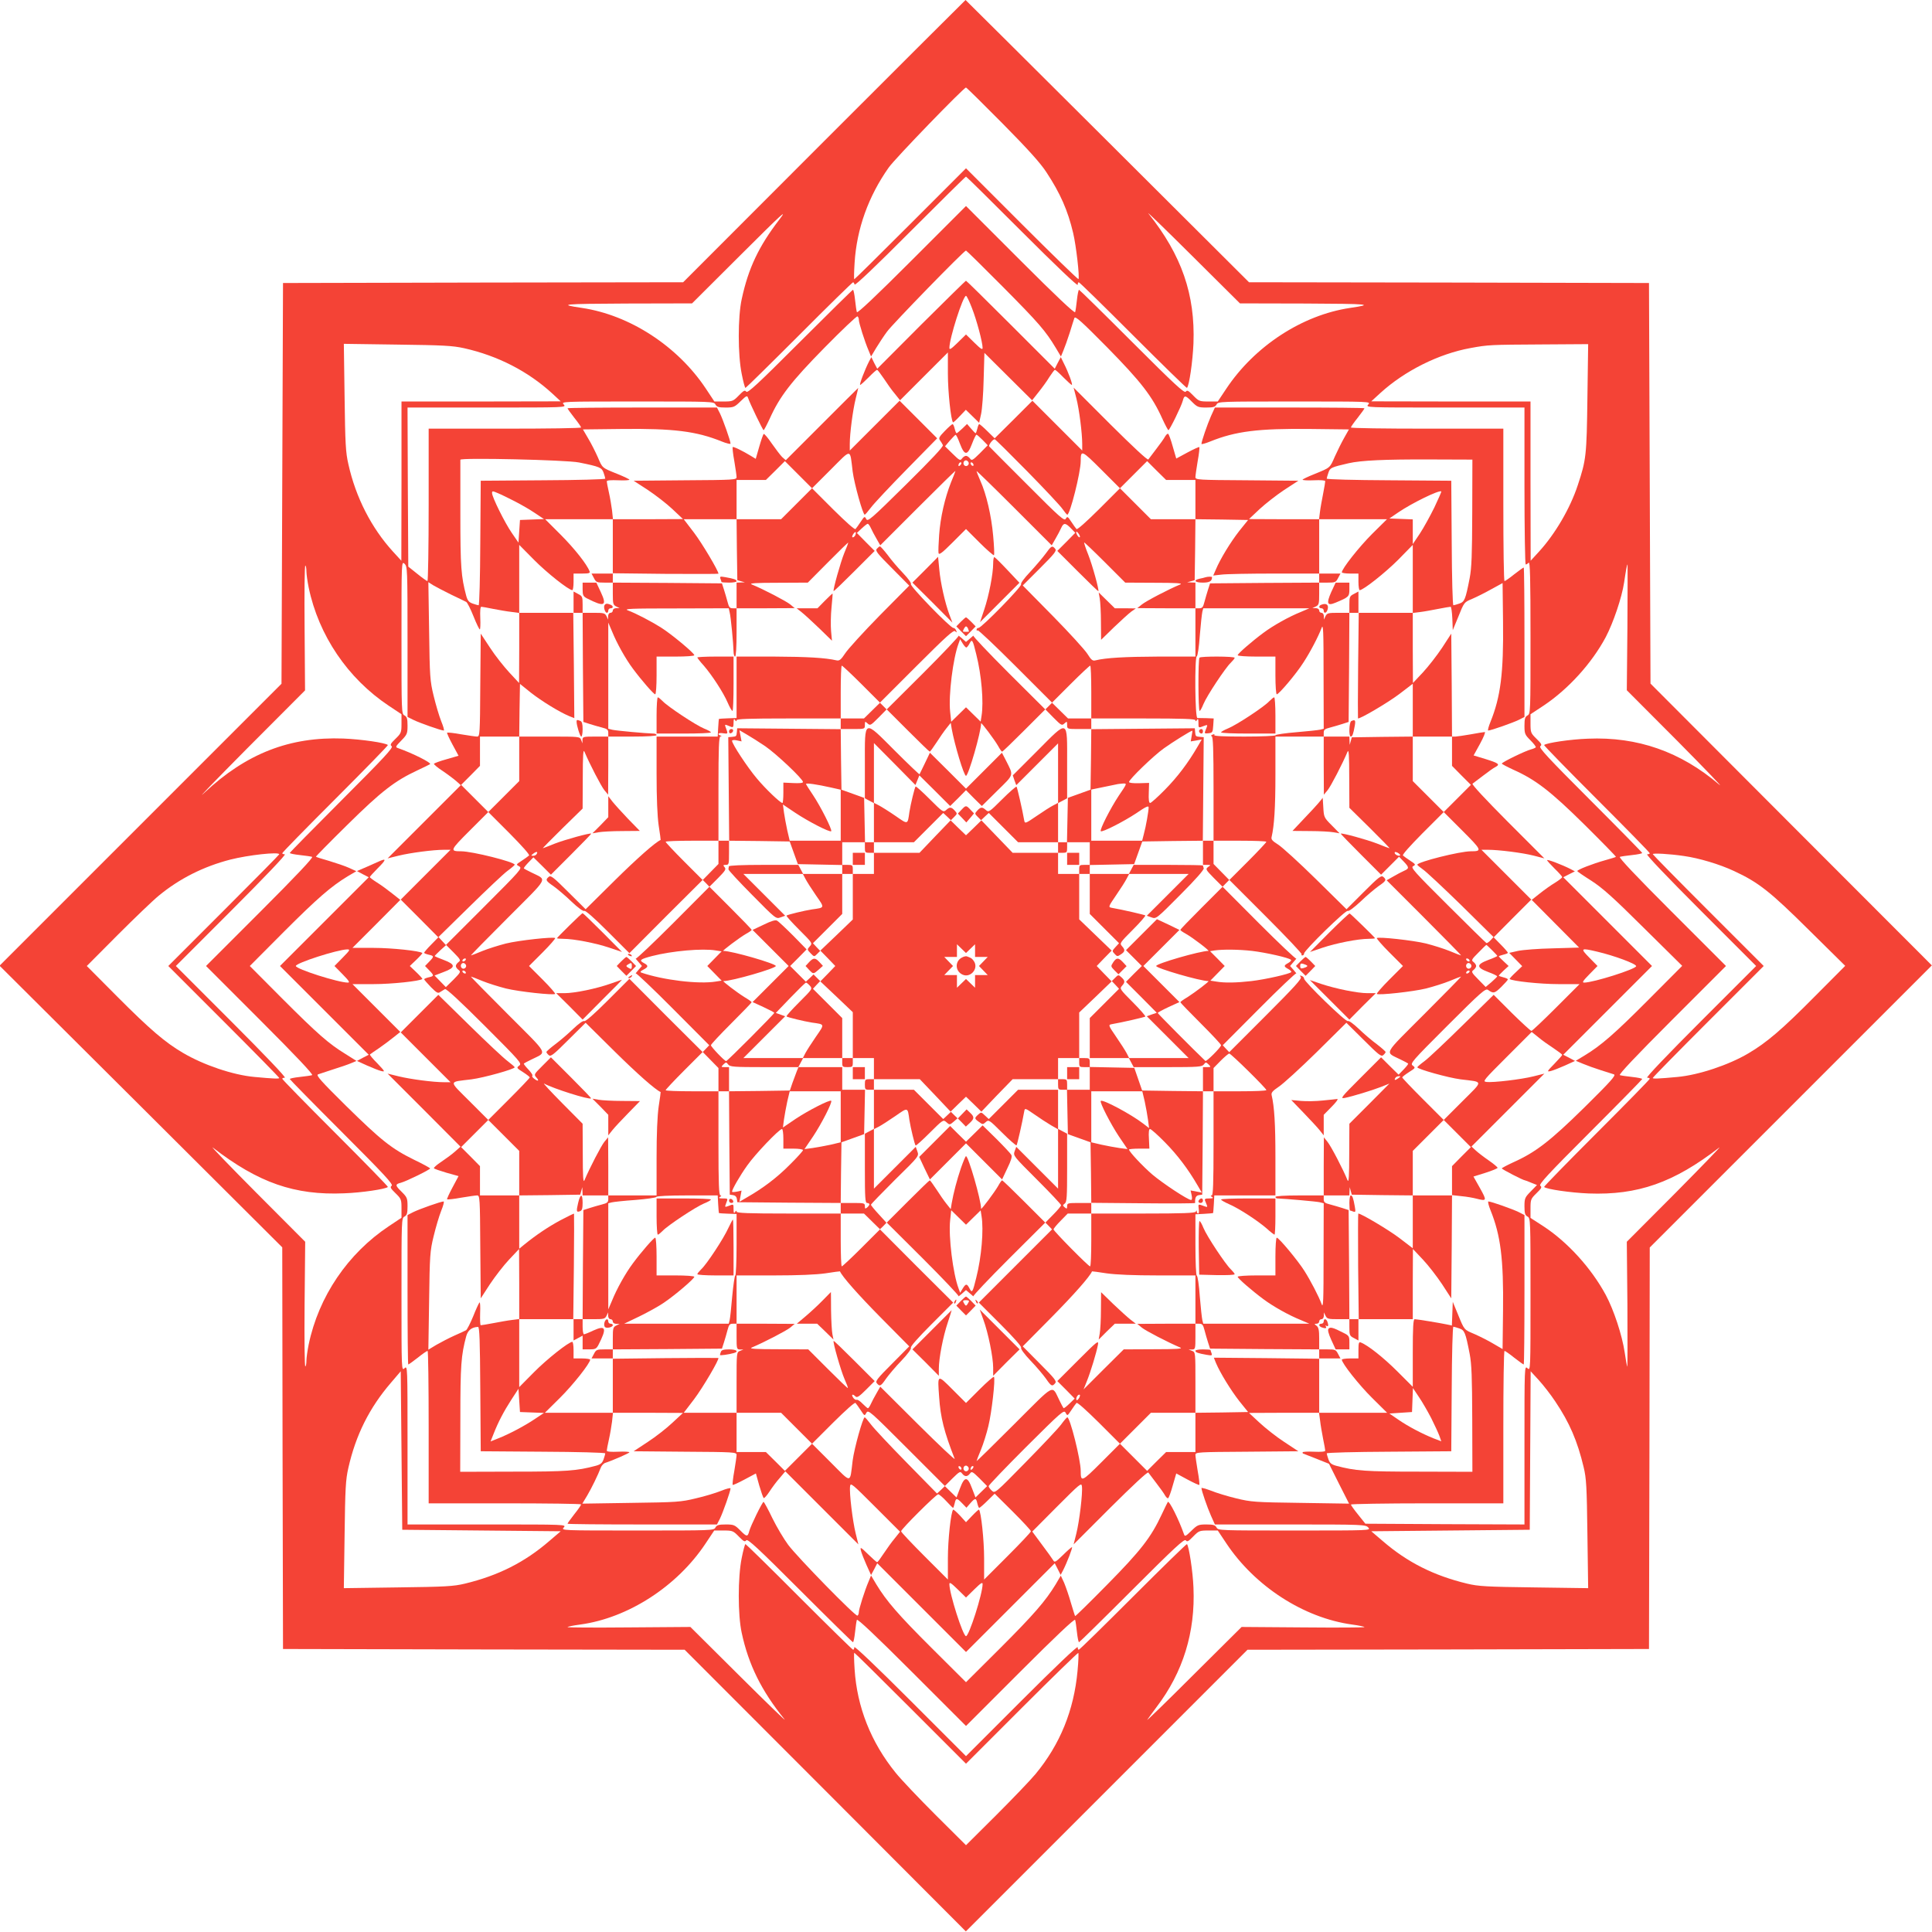
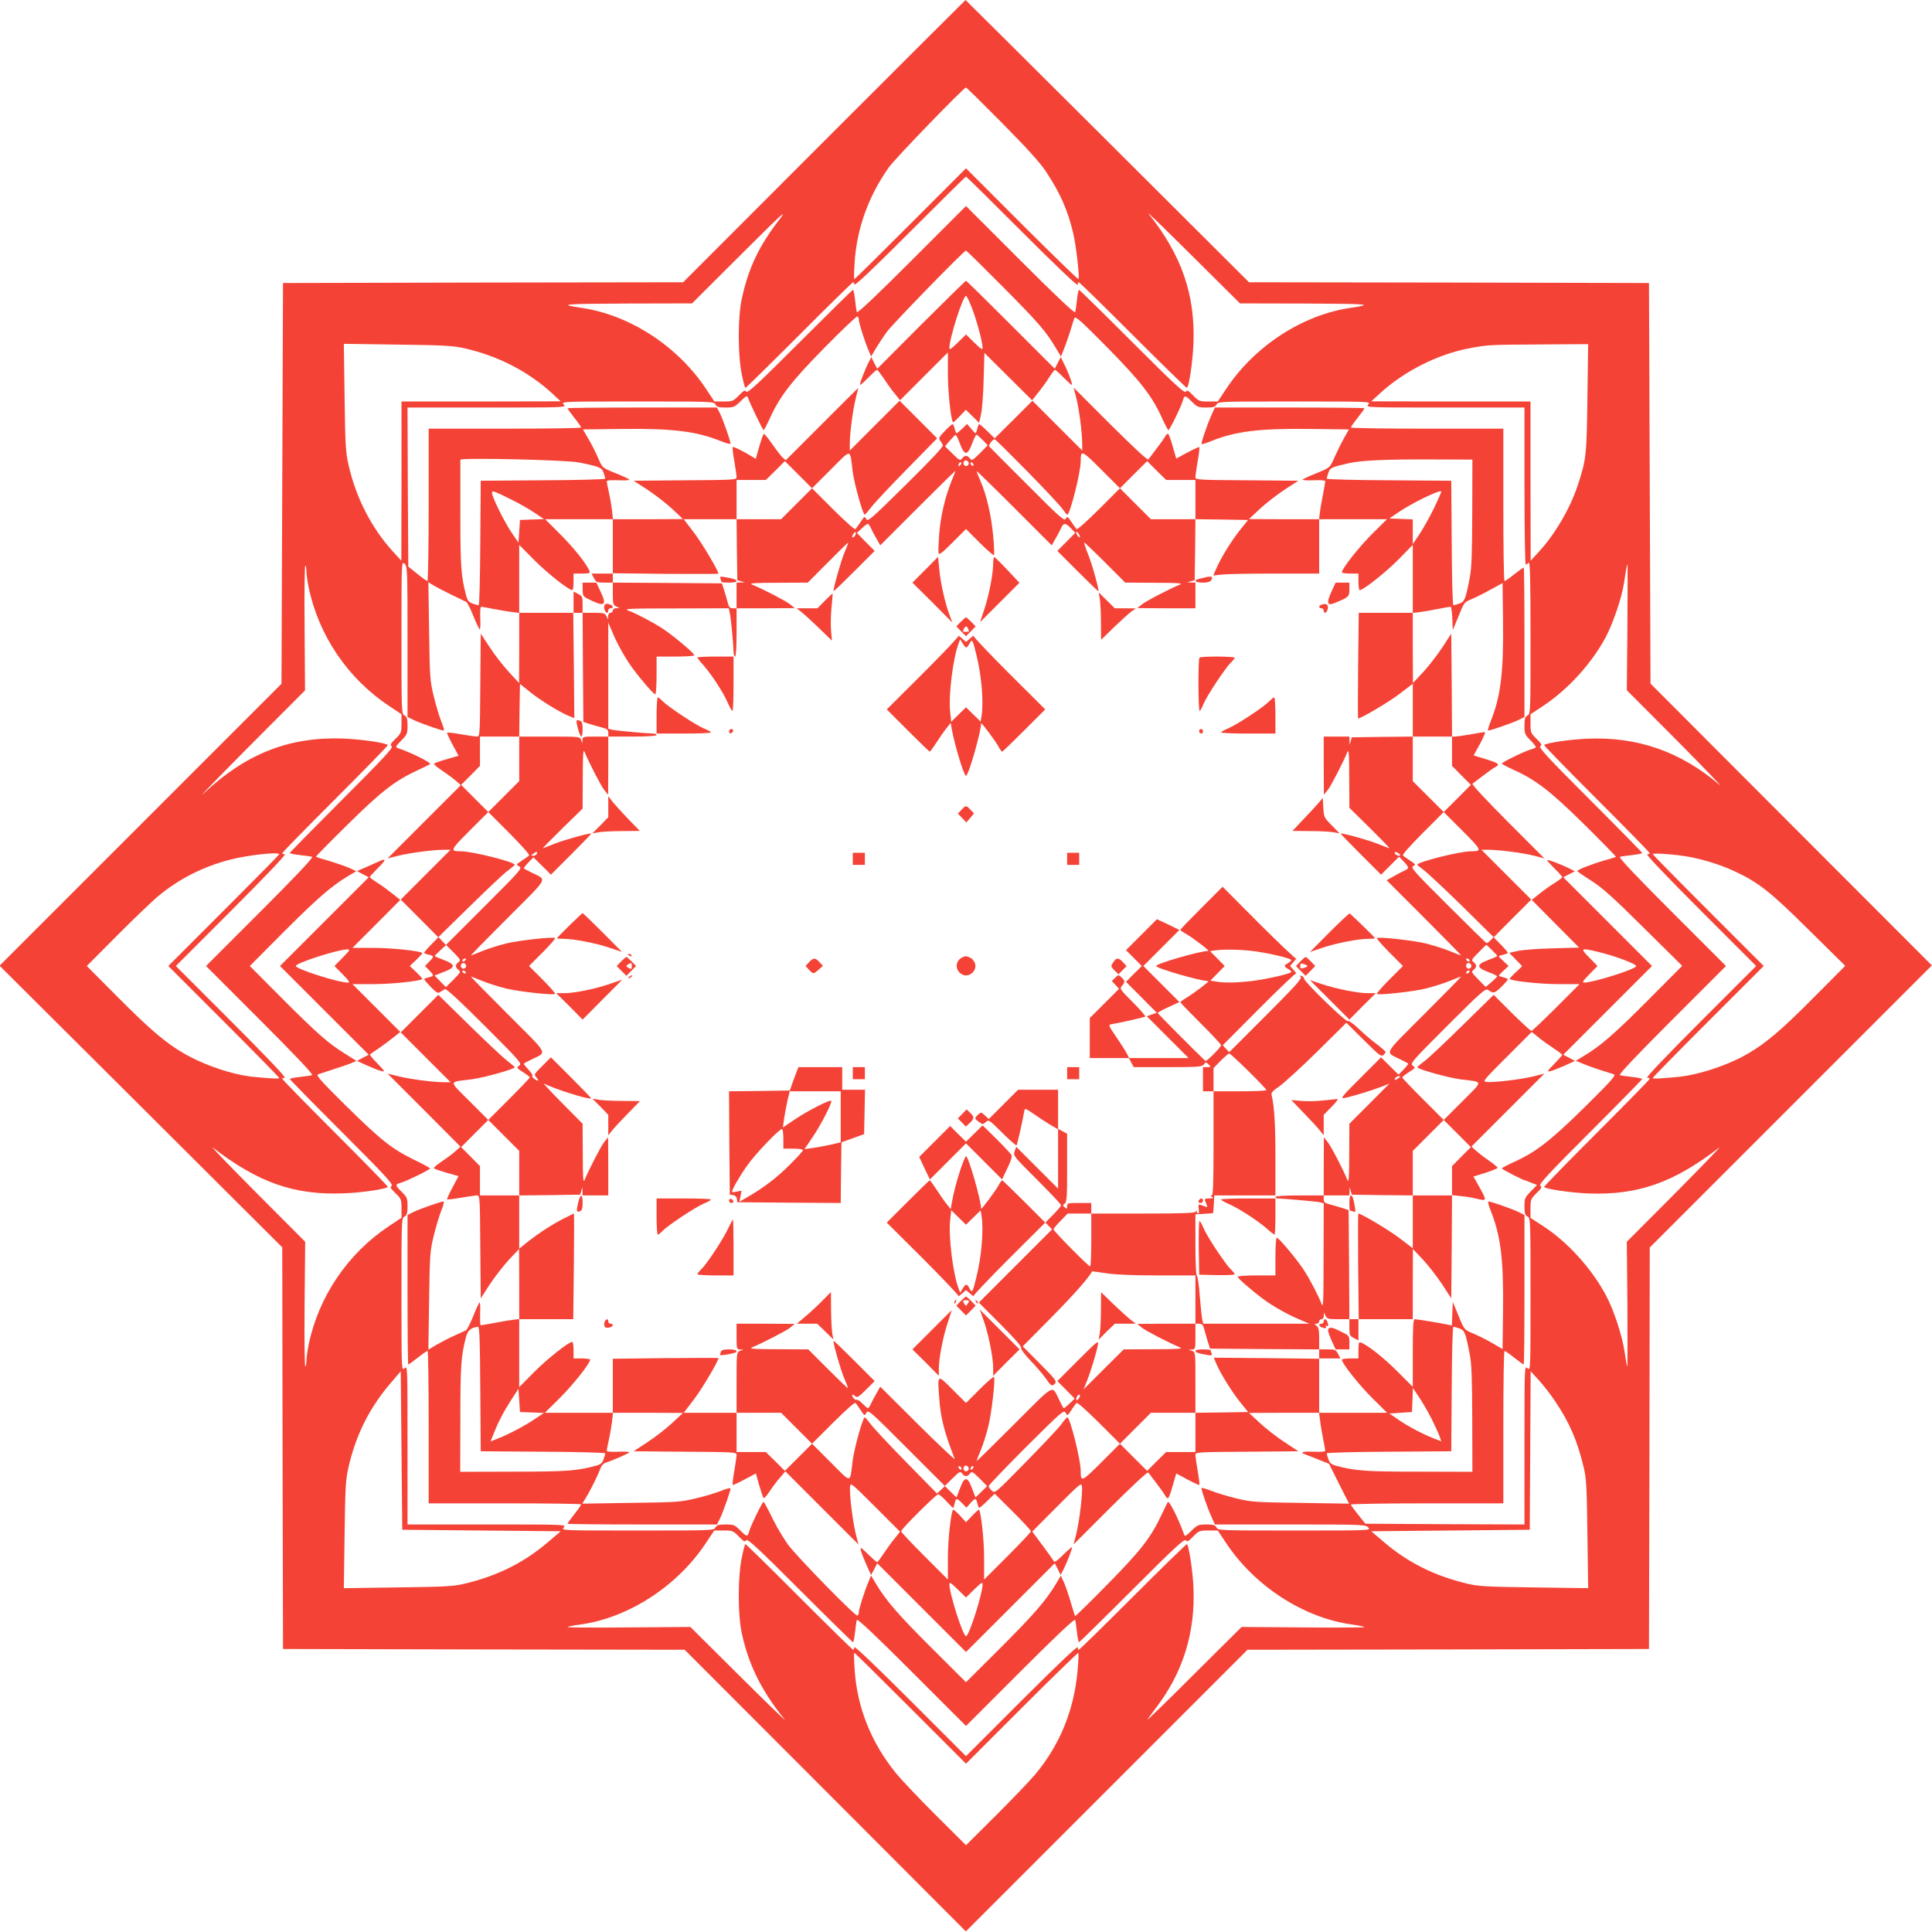
<svg xmlns="http://www.w3.org/2000/svg" version="1.0" width="1280pt" height="1280pt" viewBox="0 0 1280 1280" preserveAspectRatio="xMidYMid meet">
  <g transform="translate(0,1280) scale(0.1,-0.1)" fill="#f44336" stroke="none">
    <path d="M5460 11865 l-934 -935 -1326 -2 -1325 -3 -5 -1327 -5 -1328 -934 -934 -934 -934 937 -933 936 -933 2 -1330 3 -1331 1330 -3 1331 -2 932 -933 931 -933 933 933 933 933 1330 2 1330 3 3 1330 2 1330 935 935 934 934 -932 933 -932 934 -5 1327 -5 1327 -1325 3 -1325 2 -938 935 c-516 514 -939 935 -940 935 -1 0 -423 -421 -937 -935z m1181 118 c170 -172 251 -262 291 -323 93 -141 143 -255 178 -404 20 -84 44 -296 35 -305 -3 -3 -172 161 -375 364 l-370 370 -368 -368 c-202 -202 -369 -367 -372 -367 -3 0 -2 49 2 110 14 223 91 439 226 630 41 59 497 530 512 530 4 0 112 -107 241 -237z m131 -720 c216 -216 368 -361 368 -350 0 9 3 17 7 17 5 0 166 -158 360 -352 194 -194 354 -350 357 -348 15 16 38 175 43 295 12 323 -78 584 -298 860 -18 22 111 -103 287 -278 l319 -317 435 -1 c425 -2 458 -5 295 -29 -317 -47 -633 -253 -821 -536 l-56 -84 -62 0 c-59 0 -64 2 -101 40 -32 33 -40 37 -49 25 -9 -12 -75 49 -356 330 -190 190 -348 345 -351 345 -4 0 -10 -30 -14 -67 -4 -36 -9 -73 -12 -81 -4 -9 -126 106 -364 344 l-359 359 -359 -359 c-238 -238 -360 -353 -364 -344 -3 8 -8 45 -12 81 -4 37 -10 67 -14 67 -3 0 -161 -155 -351 -345 -281 -281 -347 -342 -356 -330 -9 12 -17 8 -49 -25 -37 -38 -42 -40 -101 -40 l-61 0 -57 86 c-187 281 -504 487 -821 534 -163 24 -130 27 295 29 l435 1 323 322 c276 275 314 310 255 233 -136 -177 -205 -322 -249 -527 -26 -118 -26 -369 0 -495 10 -51 21 -93 25 -93 3 0 164 158 356 350 192 193 353 350 357 350 3 0 8 -7 10 -15 2 -10 142 123 368 350 201 201 367 365 370 365 3 0 170 -165 372 -367z m-126 -365 c237 -239 281 -290 349 -403 l34 -57 16 39 c9 21 28 74 42 118 13 44 28 88 31 98 6 15 46 -21 218 -195 223 -227 298 -323 365 -473 19 -41 37 -75 40 -75 8 0 86 159 95 194 10 39 17 39 59 -4 37 -37 43 -40 97 -40 47 0 59 4 68 20 10 20 21 20 517 20 505 0 506 0 488 -20 -18 -20 -17 -20 508 -20 l527 0 0 -520 c0 -286 4 -520 8 -520 4 0 13 5 20 12 9 9 12 -101 12 -495 0 -496 0 -507 -20 -517 -16 -9 -20 -21 -20 -68 0 -54 3 -60 40 -97 21 -21 37 -42 35 -46 -3 -4 -17 -10 -32 -14 -36 -9 -193 -85 -193 -94 0 -3 34 -21 75 -40 150 -67 247 -142 473 -365 116 -115 210 -211 208 -213 -2 -2 -35 -12 -74 -23 -79 -22 -182 -62 -182 -71 0 -3 42 -32 93 -64 74 -48 142 -108 347 -312 l255 -252 -225 -226 c-224 -225 -313 -302 -422 -368 l-58 -35 48 -20 c26 -11 79 -30 117 -42 39 -12 78 -25 88 -28 15 -6 -21 -46 -195 -218 -227 -223 -323 -298 -473 -365 -41 -19 -75 -37 -75 -40 0 -6 142 -79 153 -79 3 0 21 -7 42 -16 l38 -15 -42 -43 c-38 -39 -41 -45 -41 -99 0 -46 4 -58 20 -67 20 -10 20 -21 20 -517 0 -505 0 -506 -20 -488 -20 18 -20 17 -20 -509 l0 -526 -527 2 -527 3 -48 60 c-26 32 -48 63 -48 67 0 4 227 8 505 8 l505 0 0 505 c0 278 3 505 8 505 4 0 33 -20 64 -45 32 -25 60 -45 63 -45 3 0 5 223 5 495 l0 495 -39 20 c-41 20 -182 70 -200 70 -5 0 1 -26 14 -58 67 -166 87 -322 83 -664 l-3 -256 -60 35 c-33 20 -89 48 -125 64 -72 31 -67 24 -112 134 l-33 80 -3 -79 -3 -78 -32 7 c-47 10 -200 35 -214 35 -10 0 -13 -51 -13 -224 l0 -224 -102 102 c-91 91 -197 175 -243 192 -12 5 -15 -4 -15 -50 l0 -56 -55 0 c-30 0 -55 -4 -55 -8 0 -24 115 -169 201 -254 l99 -98 -225 0 -226 0 7 -52 c3 -29 13 -84 20 -121 8 -38 14 -73 14 -78 0 -7 -29 -9 -75 -7 -41 2 -75 0 -75 -4 0 -5 1 -8 3 -8 1 0 40 -16 87 -34 l85 -34 66 -132 67 -132 -322 5 c-302 4 -327 6 -426 30 -58 14 -133 37 -167 51 -35 13 -63 21 -63 17 0 -16 38 -127 63 -183 l26 -58 499 0 c486 0 499 -1 517 -20 18 -20 17 -20 -488 -20 -496 0 -507 0 -517 20 -9 16 -21 20 -67 20 -54 0 -60 -3 -100 -42 -38 -37 -43 -40 -49 -22 -34 97 -98 225 -107 213 -2 -2 -20 -40 -41 -84 -70 -150 -138 -238 -360 -463 -115 -117 -211 -211 -213 -209 -2 2 -14 42 -28 88 -13 47 -34 106 -45 133 l-22 47 -34 -58 c-67 -110 -144 -199 -368 -423 l-226 -225 -226 225 c-225 224 -301 313 -368 423 l-35 59 -16 -39 c-26 -60 -65 -184 -65 -204 0 -10 -4 -20 -9 -23 -12 -8 -396 385 -459 469 -29 39 -76 118 -105 177 -28 59 -55 107 -58 108 -8 0 -86 -159 -95 -194 -10 -39 -17 -39 -59 4 -37 37 -43 40 -97 40 -47 0 -59 -4 -68 -20 -10 -20 -21 -20 -517 -20 -505 0 -506 0 -488 20 18 20 17 20 -508 20 l-527 0 0 527 c0 525 0 526 -20 508 -20 -18 -20 -17 -20 488 0 496 0 507 20 517 16 9 20 21 20 68 0 54 -3 60 -40 97 -43 42 -43 49 -4 59 35 9 194 87 194 95 -1 3 -49 30 -108 58 -148 73 -216 127 -450 357 -165 163 -200 202 -185 208 10 3 55 18 100 33 45 14 98 32 119 41 l36 15 -73 46 c-111 68 -183 131 -419 367 l-215 216 225 226 c224 224 313 301 423 368 l58 34 -48 22 c-26 12 -86 32 -132 46 -47 13 -86 26 -88 28 -2 1 92 97 209 212 225 222 313 290 463 360 44 21 82 39 84 41 12 9 -116 73 -213 107 -18 6 -15 11 22 49 39 40 42 46 42 100 0 46 -4 58 -20 67 -20 10 -20 21 -20 517 0 505 0 506 20 488 19 -18 20 -31 20 -516 l0 -499 38 -19 c37 -19 185 -71 202 -71 5 0 -3 28 -17 62 -14 35 -36 110 -50 168 -24 98 -26 127 -30 429 l-5 324 33 -21 c19 -11 72 -39 119 -62 47 -22 91 -44 99 -48 7 -4 29 -47 48 -95 19 -48 38 -87 42 -87 3 0 5 34 3 75 -2 46 0 75 7 75 5 0 40 -6 78 -14 37 -7 92 -17 121 -20 l52 -7 0 226 0 225 98 -99 c85 -86 230 -201 254 -201 4 0 8 25 8 55 l0 55 56 0 c46 0 55 3 50 15 -17 46 -101 152 -192 243 l-102 102 224 0 225 0 -6 58 c-4 31 -13 85 -21 120 -8 35 -14 68 -14 73 0 7 29 9 75 7 41 -2 75 0 75 4 0 3 -35 20 -77 37 -107 43 -101 39 -132 111 -16 36 -44 92 -64 125 l-35 60 256 3 c345 4 496 -15 664 -83 32 -13 58 -19 58 -14 0 18 -50 159 -70 200 l-20 39 -495 0 c-272 0 -495 -2 -495 -5 0 -3 20 -31 45 -63 25 -31 45 -60 45 -64 0 -5 -227 -8 -505 -8 l-505 0 0 -505 c0 -278 -4 -505 -8 -505 -4 0 -35 22 -67 48 l-60 48 -3 527 -2 527 526 0 c526 0 527 0 509 20 -18 20 -17 20 488 20 496 0 507 0 517 -20 9 -16 21 -20 67 -20 54 0 60 3 100 42 38 37 43 39 49 22 12 -37 98 -214 103 -214 3 0 21 34 40 75 67 149 142 246 364 472 115 117 213 210 218 207 5 -3 9 -13 9 -23 0 -20 39 -144 65 -204 l16 -39 34 57 c19 31 51 80 72 108 35 49 510 537 523 537 3 0 114 -109 246 -242z m-3571 -405 c223 -50 424 -153 585 -301 l55 -51 -527 -1 -528 0 0 -527 -1 -528 -55 60 c-143 157 -247 359 -296 580 -18 78 -21 137 -25 443 l-5 354 353 -5 c307 -4 366 -7 444 -24z m7442 -330 c-5 -382 -8 -409 -64 -578 -50 -152 -149 -322 -257 -440 l-55 -60 -1 528 0 527 -527 0 -528 1 60 55 c161 147 387 260 597 298 119 22 131 22 472 24 l308 2 -5 -357z m-6681 -427 c139 -28 151 -34 163 -68 6 -17 11 -35 11 -39 0 -5 -186 -10 -412 -11 l-413 -3 -3 -412 c-1 -227 -6 -413 -11 -413 -4 0 -22 5 -39 11 -25 9 -34 19 -43 51 -34 128 -39 191 -39 540 0 194 0 357 0 362 0 15 704 -1 786 -18z m-426 -257 c41 -21 102 -56 134 -78 l60 -40 -80 -3 -79 -3 -5 -75 -5 -75 -44 64 c-47 68 -131 238 -131 264 0 15 3 15 38 0 20 -8 71 -33 112 -54z m-1380 -464 c0 -19 7 -67 15 -107 66 -318 259 -603 531 -784 l84 -56 0 -62 c0 -59 -2 -64 -40 -101 -33 -32 -37 -40 -25 -49 12 -9 -49 -75 -330 -356 -190 -190 -345 -348 -345 -351 0 -4 30 -10 67 -14 36 -4 73 -9 81 -12 9 -4 -106 -126 -344 -364 l-359 -359 359 -359 c238 -238 353 -360 344 -364 -8 -3 -45 -8 -81 -12 -37 -4 -67 -10 -67 -14 0 -3 155 -161 345 -351 281 -281 342 -347 330 -356 -12 -9 -8 -17 25 -49 38 -37 40 -42 40 -101 l0 -62 -84 -56 c-272 -181 -465 -466 -531 -784 -8 -40 -15 -88 -15 -107 0 -19 -3 -36 -7 -38 -5 -3 -7 182 -5 411 l4 415 -324 325 c-178 179 -307 313 -288 299 302 -233 541 -317 870 -303 116 4 275 28 290 42 2 3 -154 163 -348 357 -194 194 -352 355 -352 360 0 4 8 7 17 7 11 0 -135 153 -352 370 l-370 370 370 370 c217 217 363 370 352 370 -9 0 -17 3 -17 7 0 5 158 166 352 360 194 194 350 354 348 357 -16 15 -175 38 -295 43 -355 13 -642 -98 -922 -360 -59 -55 67 75 280 290 l388 389 -3 416 c-2 229 0 414 5 411 4 -2 7 -19 7 -38z m8752 -372 l-4 -416 339 -340 c186 -188 309 -316 273 -285 -256 218 -541 318 -870 304 -116 -4 -275 -28 -290 -42 -2 -3 154 -163 348 -357 194 -194 352 -355 352 -360 0 -4 -8 -7 -17 -7 -11 0 135 -153 352 -370 l370 -370 -370 -370 c-217 -217 -363 -370 -352 -370 9 0 17 -3 17 -7 0 -5 -158 -166 -352 -360 -194 -194 -350 -354 -348 -357 16 -15 175 -38 295 -43 326 -12 563 71 865 304 19 14 -111 -120 -288 -299 l-324 -325 4 -416 c1 -228 1 -414 -1 -412 -2 3 -10 45 -17 95 -17 114 -72 281 -125 380 -96 178 -253 351 -414 456 l-85 55 0 63 c0 59 2 64 40 101 33 32 37 40 25 49 -12 9 49 75 330 356 190 190 345 348 345 351 0 4 -30 10 -67 14 -36 4 -73 9 -81 12 -9 4 106 126 344 364 l359 359 -359 359 c-238 238 -353 360 -344 364 8 3 45 8 81 12 37 4 67 10 67 14 0 3 -155 161 -345 351 -281 281 -342 347 -330 356 12 9 8 17 -25 49 -38 37 -40 42 -40 101 l0 62 88 58 c163 109 318 280 410 452 51 97 107 263 122 362 13 87 19 120 23 120 1 0 0 -187 -1 -417z m-8932 -1503 c0 -3 -165 -170 -367 -372 l-368 -368 368 -368 c202 -202 367 -370 367 -374 0 -6 -37 -5 -165 7 -142 13 -336 79 -472 159 -118 69 -219 155 -438 375 l-200 201 205 206 c113 113 235 230 272 260 137 113 296 193 474 239 118 30 324 53 324 35z m9305 -11 c101 -14 238 -55 334 -100 162 -75 240 -137 496 -391 l240 -237 -205 -206 c-214 -216 -316 -303 -437 -374 -130 -77 -329 -143 -468 -156 -128 -12 -165 -13 -165 -7 0 4 165 172 367 374 l368 368 -368 368 c-202 202 -367 370 -367 373 0 8 110 2 205 -12z m-1487 -3130 c35 -12 41 -25 69 -169 13 -69 16 -152 17 -433 l1 -348 -358 1 c-354 0 -417 5 -545 39 -32 9 -42 18 -51 43 -6 17 -11 35 -11 39 0 5 186 10 413 11 l412 3 3 413 c1 226 6 412 11 412 4 0 22 -5 39 -11z m-6478 -1339 l525 -5 -75 -64 c-164 -142 -340 -230 -560 -283 -75 -18 -129 -21 -444 -25 l-358 -5 5 353 c4 307 7 366 25 444 49 217 139 398 283 565 l64 75 5 -525 5 -525 525 -5z m7114 855 c95 -141 147 -263 188 -435 18 -74 21 -129 25 -444 l5 -358 -358 5 c-315 4 -369 7 -444 25 -220 53 -396 141 -560 283 l-75 64 525 5 525 5 3 525 3 525 55 -60 c30 -33 79 -96 108 -140z m-822 -110 c22 -44 46 -96 54 -117 l13 -37 -50 19 c-77 31 -169 79 -234 124 l-60 41 75 5 75 5 3 79 3 80 40 -60 c22 -32 58 -95 81 -139z m-4587 -785 c32 -33 40 -37 49 -25 9 12 75 -49 356 -330 190 -190 348 -345 351 -345 4 0 10 30 14 67 4 36 9 73 12 81 4 9 126 -106 364 -344 l359 -359 359 359 c238 238 360 353 364 344 3 -8 8 -45 12 -81 4 -37 10 -67 14 -67 3 0 161 155 351 345 281 281 347 342 356 330 9 -12 17 -8 49 25 37 38 42 40 101 40 l62 0 56 -84 c190 -286 514 -495 834 -539 45 -6 82 -14 82 -17 0 -3 -183 -4 -407 -2 l-407 3 -320 -318 c-175 -175 -313 -309 -305 -297 8 12 36 50 62 85 175 230 257 496 244 791 -4 106 -30 274 -43 288 -3 2 -163 -154 -357 -348 -194 -194 -355 -352 -360 -352 -4 0 -7 8 -7 17 0 11 -153 -135 -370 -352 l-370 -370 -370 370 c-217 217 -370 363 -370 352 0 -9 -3 -17 -8 -17 -4 0 -165 158 -357 350 -192 193 -353 350 -356 350 -4 0 -15 -42 -25 -92 -26 -127 -26 -378 0 -496 45 -211 132 -386 283 -572 20 -25 -112 103 -293 283 l-330 328 -407 -3 c-224 -2 -407 -1 -407 2 0 3 38 11 84 17 317 43 642 253 830 536 l58 87 62 0 c59 0 64 -2 101 -40z m1137 -1137 l368 -368 370 370 c203 203 372 367 374 364 3 -3 1 -56 -5 -119 -24 -262 -116 -487 -278 -683 -33 -40 -150 -162 -260 -272 l-201 -200 -201 200 c-110 110 -230 236 -265 280 -164 202 -256 436 -272 685 -4 61 -5 110 -2 110 3 0 170 -165 372 -367z" />
    <path d="M6103 10649 l-291 -292 -20 38 -19 39 -16 -30 c-27 -53 -66 -154 -58 -154 4 0 29 23 56 50 27 28 52 50 56 50 3 0 23 -26 44 -57 21 -32 53 -78 73 -101 l35 -44 158 158 159 159 0 -141 c0 -119 20 -308 34 -322 2 -2 22 16 44 40 l41 43 44 -43 44 -43 13 58 c7 32 15 136 17 232 l5 173 158 -157 158 -157 42 53 c24 30 57 75 73 102 17 26 33 47 36 47 4 0 29 -22 56 -50 27 -27 52 -50 56 -50 8 0 -23 85 -53 143 l-20 41 -20 -38 -20 -39 -292 292 c-160 160 -293 291 -296 291 -3 0 -136 -131 -297 -291z m336 111 c32 -81 71 -228 71 -265 0 -15 -12 -7 -55 35 l-55 54 -55 -54 c-43 -42 -55 -50 -55 -35 0 64 90 345 110 345 5 0 22 -36 39 -80z" />
    <path d="M5445 9990 l-239 -239 -24 21 c-12 12 -43 53 -69 90 -25 37 -49 65 -53 63 -4 -2 -17 -40 -30 -85 l-23 -80 -31 19 c-56 34 -117 64 -122 59 -2 -3 2 -45 11 -93 8 -48 15 -96 15 -106 0 -18 -16 -19 -341 -21 l-341 -3 94 -61 c51 -34 125 -91 163 -127 l70 -66 -232 -1 -233 0 0 -180 0 -180 -70 0 -71 0 16 -30 c14 -28 20 -30 70 -30 l55 0 0 -73 c0 -67 2 -75 23 -85 l22 -11 -22 0 c-14 -1 -23 -7 -23 -16 0 -8 -7 -15 -15 -15 -9 0 -15 -9 -16 -22 l0 -23 -11 23 c-10 20 -18 22 -85 22 l-73 0 0 55 c0 50 -2 56 -30 70 l-30 16 0 -71 0 -70 -180 0 -180 0 0 -232 -1 -233 -65 70 c-36 39 -94 112 -127 163 l-62 94 -3 -341 c-2 -325 -3 -341 -21 -341 -10 0 -58 7 -106 15 -48 9 -90 13 -93 11 -2 -3 14 -38 36 -79 l40 -74 -79 -23 c-44 -12 -81 -26 -84 -30 -2 -4 24 -26 58 -48 34 -23 75 -54 91 -68 l29 -26 -242 -242 -243 -243 73 18 c78 19 229 39 301 39 l43 0 -165 -165 -165 -165 125 -125 124 -125 -47 -48 c-26 -26 -47 -51 -47 -54 0 -4 13 -9 30 -13 37 -8 37 -12 3 -47 l-27 -28 27 -28 c34 -35 34 -39 -3 -47 -17 -4 -30 -10 -30 -13 1 -4 21 -27 45 -52 39 -39 47 -43 62 -32 10 6 24 15 31 19 9 4 101 -81 263 -243 238 -238 248 -250 229 -264 -19 -14 -18 -16 25 -43 25 -16 45 -32 45 -35 0 -4 -62 -69 -137 -144 l-138 -138 103 -103 102 -102 0 -148 0 -147 -130 0 -130 0 0 97 0 97 -62 63 -63 63 90 90 90 90 -124 124 c-141 141 -142 126 12 145 84 11 287 68 287 80 0 3 -22 22 -47 41 -26 19 -140 126 -253 237 l-206 202 -125 -125 -124 -124 165 -165 165 -165 -43 0 c-72 0 -223 20 -301 39 l-73 18 242 -242 241 -242 -36 -32 c-20 -18 -61 -48 -91 -68 -29 -19 -52 -39 -49 -43 2 -4 40 -17 84 -30 l79 -22 -40 -75 c-22 -41 -38 -76 -36 -79 3 -2 45 2 93 11 48 8 96 15 106 15 18 0 19 -16 21 -341 l3 -341 61 94 c34 51 91 125 127 163 l66 70 1 -232 0 -232 -47 -6 c-27 -3 -82 -13 -124 -21 -42 -8 -79 -14 -84 -14 -4 0 -5 36 -4 80 2 43 0 75 -4 71 -5 -5 -24 -46 -42 -92 -19 -46 -40 -87 -47 -92 -7 -4 -42 -20 -78 -36 -36 -16 -89 -44 -119 -61 l-53 -32 5 324 c4 301 6 330 30 428 14 58 36 133 50 168 14 34 21 62 16 62 -18 0 -159 -50 -200 -70 l-39 -20 0 -495 c0 -272 2 -495 5 -495 3 0 31 20 63 45 31 25 60 45 65 45 4 0 7 -227 7 -505 l0 -505 505 0 c278 0 505 -3 505 -7 0 -5 -20 -34 -45 -65 -25 -32 -45 -60 -45 -63 0 -3 223 -5 495 -5 l495 0 20 39 c20 41 70 182 70 200 0 5 -28 -2 -62 -16 -35 -14 -110 -37 -168 -50 -98 -24 -126 -26 -428 -30 l-324 -5 32 53 c30 51 72 137 91 187 5 12 17 25 26 29 60 20 163 66 163 71 0 4 -34 6 -75 4 -46 -2 -75 0 -75 7 0 5 6 38 14 73 8 35 17 89 21 120 l6 58 232 0 232 -1 -70 -65 c-38 -36 -112 -94 -163 -127 l-94 -62 341 -3 c325 -2 341 -3 341 -21 0 -10 -7 -58 -15 -106 -9 -48 -13 -90 -11 -93 3 -2 38 14 79 36 l75 40 22 -79 c13 -44 26 -82 30 -84 4 -2 21 17 38 43 17 26 47 67 68 90 l37 44 242 -242 242 -242 -18 73 c-20 81 -43 268 -37 312 3 26 13 17 167 -137 l164 -164 -35 -44 c-20 -23 -52 -69 -73 -100 -21 -32 -40 -58 -44 -58 -3 0 -30 24 -59 52 -51 50 -54 51 -48 24 4 -16 21 -59 37 -95 l30 -66 21 39 20 39 294 -294 294 -294 294 294 294 294 20 -39 19 -38 16 30 c26 51 66 154 59 154 -3 0 -31 -24 -60 -53 -50 -48 -55 -51 -65 -33 -7 11 -40 58 -75 104 l-63 85 163 164 c153 153 163 162 166 136 6 -44 -17 -234 -37 -313 l-18 -72 244 244 c145 144 246 239 251 232 4 -6 28 -37 53 -70 25 -32 51 -69 58 -82 7 -12 16 -20 20 -18 5 3 19 41 31 85 l23 79 74 -40 c41 -22 76 -38 79 -36 2 3 -2 45 -11 93 -8 48 -15 96 -15 106 0 18 16 19 341 21 l341 3 -94 62 c-51 33 -124 91 -163 127 l-70 65 233 1 232 0 0 180 0 180 70 0 71 0 -16 30 c-14 28 -20 30 -70 30 l-55 0 0 71 c0 57 -4 75 -17 85 -17 13 -17 13 0 14 9 0 17 7 17 15 0 8 7 15 15 15 9 0 15 9 16 23 l0 22 11 -22 c10 -21 18 -23 85 -23 l73 0 0 -55 c0 -50 2 -56 30 -70 l30 -16 0 71 0 70 180 0 180 0 0 233 1 232 66 -70 c36 -38 93 -112 127 -163 l61 -94 3 342 2 342 63 -7 c34 -3 78 -11 97 -16 71 -18 72 -15 26 68 l-44 78 80 25 c44 14 80 29 80 33 -1 5 -27 27 -59 49 -32 22 -71 52 -86 66 l-28 26 242 242 241 241 -72 -18 c-79 -20 -269 -43 -313 -37 -26 3 -17 13 137 167 l164 164 44 -35 c23 -20 69 -52 101 -73 31 -21 57 -40 57 -44 0 -3 -24 -30 -52 -59 -50 -51 -51 -54 -24 -48 16 4 59 21 95 37 l66 30 -39 21 -39 20 294 294 294 294 -294 294 -294 294 39 20 38 19 -30 16 c-53 27 -154 66 -154 58 0 -4 23 -29 50 -56 28 -27 50 -52 50 -56 0 -4 -21 -21 -47 -37 -27 -16 -72 -48 -102 -72 l-53 -42 157 -158 157 -158 -173 -5 c-96 -2 -200 -10 -232 -17 l-58 -13 43 -44 43 -44 -43 -41 c-24 -22 -42 -42 -40 -44 14 -14 203 -34 322 -34 l141 0 -155 -155 c-85 -85 -159 -155 -164 -155 -5 0 -64 54 -130 119 l-120 120 -206 -202 c-113 -111 -226 -218 -252 -237 -26 -19 -48 -38 -48 -41 0 -12 203 -69 287 -80 154 -19 153 -4 12 -145 l-124 -124 90 -90 90 -90 -63 -63 -62 -63 0 -97 0 -97 -130 0 -130 0 0 147 0 148 102 102 103 103 -138 138 c-75 75 -137 140 -137 144 0 3 20 19 45 35 43 27 44 29 25 43 -19 14 -9 26 230 265 221 221 252 248 268 237 36 -26 44 -24 88 19 24 24 44 46 44 50 0 4 -13 10 -30 14 -16 4 -30 9 -30 11 0 2 15 18 32 34 l33 30 -32 30 c-18 16 -33 32 -33 34 0 2 14 7 30 11 17 4 30 9 30 13 0 3 -21 28 -47 54 l-47 48 124 125 125 125 -165 165 -165 165 43 0 c72 0 230 -20 304 -39 l70 -18 -244 244 c-144 145 -239 246 -232 251 6 4 37 28 70 53 32 25 70 52 83 58 31 17 20 25 -70 53 l-76 23 43 78 c23 42 37 77 31 77 -7 0 -48 -7 -92 -15 -44 -8 -90 -14 -102 -15 l-23 0 -2 341 -3 341 -61 -94 c-34 -51 -91 -124 -127 -163 l-66 -70 -1 232 0 232 48 6 c26 3 80 13 121 21 40 8 77 14 82 14 4 0 9 -35 11 -77 l3 -78 33 80 c44 109 41 104 97 128 28 12 84 40 125 63 l75 41 3 -256 c4 -341 -16 -497 -83 -663 -13 -32 -20 -58 -15 -58 17 0 165 52 203 71 l37 19 0 495 c0 272 -2 495 -5 495 -3 0 -31 -20 -63 -45 -31 -25 -60 -45 -64 -45 -5 0 -8 227 -8 505 l0 505 -505 0 c-278 0 -505 3 -505 8 0 4 20 33 45 64 25 32 45 60 45 63 0 3 -223 5 -496 5 l-495 0 -26 -57 c-25 -57 -63 -168 -63 -184 0 -4 26 3 58 16 168 68 319 87 663 83 l256 -3 -31 -55 c-17 -30 -45 -86 -62 -124 -34 -78 -29 -73 -136 -117 -43 -17 -78 -34 -78 -37 0 -4 34 -6 75 -4 44 2 75 0 75 -6 0 -5 -6 -43 -14 -83 -8 -41 -18 -95 -21 -121 l-6 -48 -232 0 -232 1 70 66 c39 36 112 93 163 127 l94 61 -341 3 c-325 2 -341 3 -341 21 0 10 7 58 15 106 9 48 13 90 11 93 -3 2 -38 -14 -79 -36 l-74 -40 -23 79 c-12 44 -26 82 -31 85 -4 2 -13 -6 -20 -18 -7 -13 -33 -50 -58 -82 -25 -33 -49 -64 -53 -70 -5 -7 -106 88 -251 232 l-244 244 18 -70 c19 -74 39 -232 39 -304 l0 -43 -165 165 -165 165 -125 -125 -125 -124 -48 47 c-26 26 -51 47 -54 47 -4 0 -9 -13 -13 -30 -4 -16 -9 -30 -11 -30 -3 0 -17 14 -31 31 l-26 30 -31 -30 c-18 -17 -35 -31 -38 -31 -4 0 -9 14 -13 30 -4 17 -10 30 -14 30 -4 0 -27 -20 -51 -45 -38 -39 -43 -48 -32 -63 7 -9 15 -23 19 -31 4 -10 -75 -94 -245 -262 -232 -229 -253 -247 -263 -228 -10 20 -12 19 -36 -17 -14 -22 -30 -43 -35 -49 -5 -6 -62 45 -148 130 l-140 140 -103 -103 -102 -102 -148 0 -147 0 0 130 0 130 97 0 97 0 63 62 63 63 90 -90 90 -90 124 124 c141 141 126 142 145 -12 11 -84 68 -287 80 -287 3 0 22 22 41 47 19 26 126 140 237 253 l202 206 -125 125 -124 124 -165 -165 -165 -165 0 43 c0 71 20 223 39 300 10 39 17 72 17 72 -1 0 -109 -108 -241 -240z m915 -130 c16 -42 28 -60 40 -60 12 0 24 18 40 60 12 33 26 60 29 60 4 0 22 -16 41 -35 l34 -35 -52 -53 c-49 -48 -54 -51 -66 -34 -7 9 -19 17 -26 17 -7 0 -19 -8 -26 -17 -12 -17 -17 -14 -63 31 l-50 49 32 38 c18 20 35 38 38 38 4 1 17 -26 29 -59z m446 -183 c115 -117 220 -229 234 -250 14 -20 28 -37 31 -37 18 0 89 281 89 355 0 76 6 74 136 -56 l124 -124 90 90 90 90 63 -63 63 -62 97 0 97 0 0 -130 0 -130 175 -2 174 -3 -58 -72 c-58 -74 -127 -187 -156 -257 l-17 -39 54 6 c29 4 187 7 351 7 l297 0 0 180 0 180 224 0 225 0 -98 -97 c-87 -87 -201 -231 -201 -255 0 -4 25 -8 55 -8 l55 0 0 -55 c0 -30 4 -55 8 -55 24 0 169 115 255 201 l97 99 0 -225 0 -225 -179 0 -179 0 -4 -347 c-2 -192 -2 -350 -1 -352 5 -10 196 102 274 161 l89 68 0 -175 0 -175 130 0 130 0 0 -97 0 -97 62 -63 63 -63 -90 -90 -90 -90 124 -124 c130 -130 132 -136 56 -136 -74 0 -355 -71 -355 -89 0 -3 17 -17 37 -31 21 -14 134 -120 253 -236 l215 -212 -19 -21 c-11 -12 -23 -20 -28 -19 -4 2 -120 115 -256 251 -223 222 -247 249 -230 258 19 10 17 13 -18 36 -22 14 -43 30 -49 35 -6 5 45 62 130 148 l140 140 -103 103 -102 102 0 148 0 147 -202 -2 -202 -3 -7 -25 -7 -25 -1 28 -1 27 -85 0 -85 0 0 -192 1 -193 25 30 c21 26 97 172 132 255 8 19 11 -24 11 -173 l1 -199 136 -134 c75 -74 133 -134 130 -134 -3 0 -40 14 -82 31 -70 27 -234 72 -241 66 -1 -2 58 -63 132 -137 l135 -135 60 60 59 59 31 -32 c37 -39 37 -46 3 -61 -16 -7 -48 -24 -72 -38 l-44 -25 249 -249 c137 -137 247 -249 244 -249 -3 0 -37 13 -75 29 -39 16 -110 38 -157 50 -85 21 -316 46 -326 36 -3 -3 34 -46 83 -95 l90 -90 -90 -90 c-49 -49 -86 -92 -83 -95 10 -10 241 15 326 36 47 12 118 34 157 50 38 16 72 29 75 29 3 0 -107 -112 -243 -248 -280 -281 -264 -248 -157 -302 25 -12 47 -24 49 -26 3 -3 -11 -20 -29 -39 l-34 -35 -58 57 -58 58 -138 -138 c-128 -128 -135 -137 -102 -131 53 11 178 49 240 73 l55 22 -132 -133 -133 -133 -1 -200 c0 -147 -3 -193 -11 -175 -29 72 -111 229 -133 255 l-24 30 -1 -192 0 -193 85 0 85 0 1 28 1 27 7 -25 7 -25 202 -3 202 -2 0 -175 0 -175 -89 68 c-71 54 -253 162 -272 162 -2 0 -2 -157 -1 -350 l4 -350 -31 0 -31 0 -2 362 -3 361 -40 13 c-22 7 -59 18 -82 24 -36 9 -43 15 -43 35 l0 25 -160 0 c-100 0 -160 -4 -160 -10 0 -5 6 -10 13 -10 56 -2 258 -20 280 -25 l27 -7 -1 -352 c0 -299 -2 -346 -13 -316 -19 52 -74 157 -114 220 -42 67 -169 220 -183 220 -5 0 -9 -53 -9 -125 l0 -125 -125 0 c-69 0 -125 -4 -125 -9 0 -10 93 -91 170 -148 64 -48 169 -107 249 -139 l56 -24 -351 0 -352 0 -6 23 c-3 12 -11 83 -17 157 -5 74 -14 137 -20 138 -5 2 -9 88 -9 205 l0 202 57 3 c32 2 59 4 60 5 1 1 3 28 5 60 l3 57 202 0 203 0 0 253 c0 220 -7 334 -25 411 -4 17 6 28 47 56 29 19 142 122 251 229 l197 195 115 -114 c98 -98 116 -112 129 -101 9 8 16 17 16 21 0 4 -26 27 -57 51 -32 23 -86 69 -120 102 -37 35 -66 56 -73 52 -13 -8 -290 261 -290 281 0 7 -7 15 -16 18 -13 5 -14 3 -6 -7 9 -10 -42 -66 -231 -255 l-243 -243 -22 23 -21 23 240 241 c131 132 243 238 247 235 4 -3 -4 6 -17 22 l-24 27 24 28 c13 15 21 24 17 21 -4 -3 -116 103 -248 235 l-240 241 -140 -140 c-77 -77 -140 -142 -140 -146 0 -3 17 -15 39 -27 43 -24 158 -112 147 -112 -54 0 -346 -84 -346 -100 0 -15 292 -100 346 -100 10 0 -85 -72 -138 -106 -27 -16 -48 -31 -48 -34 0 -3 61 -66 135 -140 74 -74 135 -139 135 -145 0 -13 -98 -111 -104 -104 -76 72 -316 314 -316 318 1 3 33 21 72 39 l72 33 -119 119 -120 120 120 120 119 119 -74 36 -75 35 -102 -102 -103 -103 52 -52 53 -53 -53 -52 -52 -53 102 -102 102 -103 -33 -11 -33 -12 138 -138 139 -139 -197 0 -197 0 -17 33 c-9 17 -41 67 -70 109 -50 73 -52 78 -31 82 75 13 221 47 225 51 3 3 -34 46 -83 95 -85 85 -88 90 -72 108 22 24 21 35 -3 57 -20 18 -21 18 -42 -3 l-22 -22 24 -25 24 -26 -97 -97 -97 -97 0 -133 0 -132 130 0 129 0 16 -30 16 -30 226 0 c203 0 227 2 239 18 12 16 14 16 31 0 17 -17 16 -18 -10 -18 l-27 0 0 -80 0 -80 35 0 35 0 0 77 0 77 47 48 c26 26 52 48 57 48 12 0 246 -231 246 -242 0 -5 -79 -8 -175 -8 l-175 0 0 -345 c0 -269 -3 -345 -12 -345 -9 0 -8 -4 2 -10 11 -7 7 -10 -19 -10 -25 0 -32 -3 -27 -15 3 -8 9 -22 12 -30 5 -13 2 -14 -21 -5 -37 14 -38 14 -33 -20 3 -16 1 -30 -4 -30 -4 0 -8 6 -9 13 0 10 -2 10 -6 0 -4 -10 -83 -13 -349 -13 l-344 0 0 -175 c0 -96 -3 -175 -8 -175 -11 0 -242 234 -242 245 0 5 21 31 47 57 l47 48 78 0 78 0 0 35 0 35 -80 0 c-75 0 -80 -1 -80 -21 0 -18 -2 -20 -16 -8 -14 12 -14 14 0 25 14 10 16 42 16 237 l0 226 -30 16 -30 16 0 129 0 130 -132 0 -133 0 -97 -97 -97 -97 -26 24 c-24 23 -25 23 -45 5 -25 -23 -25 -26 6 -48 24 -18 26 -18 45 -1 19 17 22 16 109 -71 49 -49 92 -86 95 -83 4 4 37 146 51 226 4 22 6 21 67 -21 34 -24 83 -56 110 -72 l47 -27 0 -196 0 -197 -139 139 -138 138 -11 -30 c-10 -29 -7 -32 149 -188 87 -87 159 -163 159 -169 0 -5 -23 -33 -52 -62 l-52 -53 22 -22 22 -23 -242 -242 -243 -243 144 -144 c87 -87 141 -148 136 -155 -4 -7 21 -42 62 -85 39 -40 84 -94 102 -119 35 -51 42 -55 62 -31 11 13 -3 31 -102 130 l-113 114 190 192 c150 152 254 270 269 305 0 1 43 -5 95 -13 63 -9 180 -14 343 -14 l247 0 0 -160 0 -160 25 0 c20 0 26 -7 35 -42 6 -24 17 -61 24 -83 l13 -40 361 -3 362 -2 0 -31 0 -31 -349 4 -349 3 14 -35 c28 -66 98 -180 155 -253 l58 -72 -174 -3 -175 -2 0 -130 0 -130 -97 0 -97 0 -63 -62 -63 -63 -90 90 -90 90 -124 -124 c-130 -130 -136 -132 -136 -56 0 74 -71 356 -89 355 -3 0 -22 -22 -41 -48 -19 -26 -126 -139 -237 -252 -201 -205 -201 -205 -222 -186 -12 11 -21 24 -21 30 0 6 112 123 249 260 236 235 250 247 261 226 12 -22 12 -21 37 16 14 22 30 43 35 49 5 6 62 -45 148 -130 l140 -140 103 103 102 102 148 0 147 0 0 200 c0 199 0 201 -22 210 l-23 9 23 0 c21 1 22 5 22 86 l0 85 -192 0 -193 -1 30 -25 c26 -21 172 -97 255 -132 19 -8 -24 -11 -175 -11 l-200 -1 -133 -132 -133 -133 22 55 c25 62 63 187 73 240 6 33 -3 26 -131 -102 l-138 -138 58 -58 57 -58 -35 -34 c-19 -18 -36 -32 -39 -29 -2 2 -14 24 -26 49 -54 107 -21 123 -302 -157 -136 -136 -248 -246 -248 -243 0 3 13 37 29 75 16 39 38 109 49 156 22 88 48 316 37 327 -3 3 -46 -34 -95 -83 l-90 -90 -89 89 c-102 102 -100 103 -89 -49 9 -137 33 -231 103 -410 4 -11 -105 92 -243 229 l-250 249 -25 -44 c-14 -24 -31 -56 -38 -72 -7 -15 -15 -27 -19 -27 -3 0 -19 14 -35 30 -16 17 -34 29 -40 26 -6 -2 -17 5 -23 15 -14 21 -3 26 16 7 10 -10 25 0 70 45 l57 57 -135 135 c-74 74 -135 133 -137 131 -7 -6 48 -197 72 -252 14 -31 24 -58 22 -60 -2 -2 -61 55 -132 126 l-130 130 -200 1 c-151 0 -194 3 -175 11 83 35 229 111 255 132 l30 25 -192 1 -193 0 0 -85 c0 -81 1 -85 23 -86 l22 0 -22 -9 c-23 -9 -23 -11 -23 -210 l0 -200 147 0 148 0 102 -102 103 -103 140 140 c86 85 143 136 148 130 5 -6 21 -27 35 -49 25 -38 25 -38 37 -16 12 22 24 11 266 -231 l254 -254 50 50 c47 46 52 49 64 33 17 -23 35 -23 52 -1 12 17 17 14 64 -32 l50 -51 -38 -37 -39 -38 -23 60 c-16 43 -28 61 -40 61 -12 0 -24 -18 -40 -61 l-23 -60 -38 37 -39 38 -26 -25 -26 -24 -201 205 c-111 113 -218 227 -237 253 -19 25 -38 47 -41 47 -12 0 -69 -203 -80 -287 -19 -154 -4 -153 -145 -12 l-124 124 -90 -90 -90 -90 -63 63 -63 62 -97 0 -97 0 0 130 0 130 -175 0 -175 0 68 89 c59 78 171 269 161 274 -2 1 -160 1 -351 -1 l-348 -4 0 -179 0 -179 -225 0 -225 0 99 98 c86 85 201 230 201 254 0 4 -25 8 -55 8 l-55 0 0 55 c0 30 -4 55 -8 55 -24 0 -169 -115 -254 -201 l-98 -99 0 225 0 225 179 0 179 0 4 347 c2 192 2 350 1 352 -1 2 -41 -18 -89 -43 -80 -43 -161 -97 -241 -162 l-33 -27 0 177 0 176 202 2 202 3 7 25 7 25 1 -27 1 -28 85 0 85 0 0 193 -1 192 -25 -30 c-21 -26 -97 -172 -132 -255 -8 -19 -11 24 -11 175 l-1 200 -137 138 c-76 77 -129 134 -118 128 60 -33 300 -109 311 -98 2 2 -57 63 -131 137 l-135 135 -57 -57 c-56 -56 -57 -57 -38 -78 20 -22 9 -27 -17 -6 -10 7 -15 16 -11 20 4 3 -9 22 -27 41 -18 19 -32 36 -29 39 2 2 24 14 49 26 107 54 123 21 -157 302 -136 136 -246 248 -243 248 3 0 37 -13 75 -29 39 -16 110 -38 157 -50 85 -21 316 -46 326 -36 3 3 -34 46 -83 95 l-90 90 90 90 c49 49 86 92 83 95 -10 10 -241 -15 -326 -36 -47 -12 -118 -34 -157 -50 -38 -16 -72 -29 -75 -29 -3 0 107 112 243 248 280 281 264 248 157 302 -25 12 -47 24 -49 26 -3 3 11 20 29 39 l34 35 58 -57 58 -58 135 135 c74 74 133 135 132 137 -7 6 -171 -39 -241 -66 -42 -17 -78 -31 -80 -31 -2 0 56 59 130 132 l134 131 1 201 c0 152 3 195 11 176 35 -83 111 -229 132 -255 l25 -30 1 193 0 192 -85 0 c-81 0 -85 -1 -86 -22 l0 -23 -9 23 c-9 22 -11 22 -210 22 l-200 0 0 -147 0 -148 -102 -102 -103 -103 140 -140 c85 -86 136 -143 130 -148 -6 -5 -27 -21 -49 -35 -38 -25 -38 -25 -16 -37 22 -12 11 -24 -231 -266 l-254 -254 50 -50 c46 -47 49 -52 33 -64 -10 -7 -18 -19 -18 -26 0 -7 8 -19 18 -26 16 -12 13 -17 -33 -64 l-51 -50 -37 38 -38 39 60 23 c81 30 81 50 1 80 -33 12 -60 24 -60 26 0 2 17 19 37 38 l38 34 -25 27 -25 27 205 201 c113 111 226 218 252 237 26 19 48 38 48 41 1 18 -281 89 -355 89 -76 0 -74 6 56 136 l124 124 -90 90 -90 90 63 63 62 63 0 97 0 97 130 0 130 0 2 175 3 174 72 -58 c73 -57 187 -127 253 -155 l35 -14 -3 349 -4 349 31 0 31 0 2 -362 3 -361 40 -13 c22 -7 59 -18 83 -24 35 -9 42 -15 42 -35 l0 -25 160 0 c100 0 160 4 160 10 0 6 -10 10 -22 10 -48 1 -245 19 -271 25 l-27 7 0 352 0 351 24 -56 c32 -80 91 -185 139 -249 57 -77 138 -170 148 -170 5 0 9 56 9 125 l0 125 125 0 c72 0 125 4 125 9 0 14 -153 141 -220 183 -63 40 -168 95 -220 114 -30 11 17 13 316 13 l352 1 6 -26 c8 -29 25 -210 26 -261 0 -18 5 -33 10 -33 6 0 10 60 10 160 l0 160 -25 0 c-20 0 -26 7 -35 43 -6 23 -17 60 -24 82 l-13 40 -361 3 -362 2 0 31 0 31 350 -4 c193 -1 350 -1 350 1 0 19 -108 201 -162 272 l-68 89 175 0 175 0 2 -202 3 -202 25 -7 25 -7 -27 -1 -28 -1 0 -85 0 -85 193 0 192 1 -30 25 c-26 21 -176 100 -255 132 -19 8 26 11 173 11 l199 1 134 135 c74 75 134 133 134 130 0 -3 -11 -33 -26 -68 -25 -61 -77 -247 -71 -253 2 -2 63 57 137 131 l135 135 -59 59 -59 60 32 30 c18 17 36 31 40 31 4 0 13 -12 20 -27 7 -16 24 -48 38 -72 l25 -44 249 249 c137 137 249 247 249 244 0 -3 -13 -37 -29 -75 -41 -103 -71 -234 -79 -350 -4 -55 -6 -109 -4 -119 3 -15 24 1 93 70 l89 89 90 -90 c49 -49 92 -86 95 -83 4 3 1 61 -5 128 -12 134 -45 276 -85 365 -14 32 -25 60 -25 64 0 3 112 -106 249 -243 l249 -249 25 44 c14 24 31 56 38 72 16 35 28 34 64 -3 l29 -30 -59 -60 -60 -60 135 -135 c74 -74 135 -133 137 -132 6 7 -39 171 -67 242 -17 42 -29 79 -27 81 1 2 63 -57 137 -131 l135 -135 195 -1 c144 0 188 -3 170 -11 -72 -29 -229 -111 -255 -133 l-30 -24 193 -1 192 0 0 85 0 85 -27 1 -28 1 25 7 25 7 3 202 2 202 -147 0 -148 0 -102 102 -103 103 -140 -140 c-86 -85 -143 -136 -148 -130 -5 6 -21 27 -35 49 -23 35 -26 36 -36 19 -9 -17 -37 7 -255 226 -135 135 -249 249 -252 253 -7 8 23 48 36 48 4 0 101 -96 216 -213z m2948 -272 c-1 -283 -4 -366 -17 -435 -28 -144 -34 -157 -69 -169 -17 -6 -35 -11 -39 -11 -5 0 -10 186 -11 413 l-3 412 -412 3 c-227 1 -413 6 -413 11 0 4 5 22 11 39 11 33 17 36 134 63 84 19 238 26 535 25 l285 -1 -1 -350z m-3338 334 c10 -17 -13 -36 -27 -22 -12 12 -4 33 11 33 5 0 12 -5 16 -11z m-54 -21 c-7 -7 -12 -8 -12 -2 0 14 12 26 19 19 2 -3 -1 -11 -7 -17z m88 1 c0 -6 -4 -7 -10 -4 -5 3 -10 11 -10 16 0 6 5 7 10 4 6 -3 10 -11 10 -16z m3053 -281 c-28 -57 -71 -135 -96 -173 l-47 -70 0 82 0 82 -77 3 -78 3 60 41 c88 60 271 150 284 138 2 -1 -19 -49 -46 -106z m-3836 -183 c-4 -8 -11 -15 -17 -15 -6 0 -6 7 2 20 14 22 24 19 15 -5z m1487 -14 c-6 -6 -24 19 -24 34 1 6 7 1 15 -9 8 -11 12 -22 9 -25z m-3599 -2100 c-3 -6 -14 -11 -23 -11 -15 1 -15 2 2 15 21 16 32 13 21 -4z m5721 -8 c-8 -8 -36 5 -36 17 0 7 6 7 21 0 11 -7 18 -14 15 -17z m609 -628 c19 -19 35 -36 35 -38 0 -3 -27 -15 -60 -27 -42 -16 -60 -28 -60 -40 0 -12 18 -24 60 -40 33 -12 60 -25 59 -29 0 -3 -18 -20 -38 -38 l-38 -32 -49 50 c-45 46 -48 51 -31 63 9 7 17 19 17 26 0 7 -8 19 -17 26 -17 12 -14 17 32 63 27 28 51 51 52 51 2 0 19 -16 38 -35z m-1590 -5 c92 -11 244 -45 258 -59 4 -4 -4 -13 -18 -21 -31 -17 -31 -23 0 -40 13 -7 22 -16 20 -20 -7 -12 -171 -49 -265 -60 -96 -11 -178 -13 -233 -3 l-38 6 47 48 48 49 -48 49 -49 49 29 5 c56 8 160 7 249 -3z m2287 -5 c111 -26 258 -80 258 -96 0 -19 -283 -109 -345 -109 -15 0 -7 12 35 55 l54 55 -54 55 c-62 63 -58 66 52 40z m-7497 -55 c-3 -5 -11 -10 -16 -10 -6 0 -7 5 -4 10 3 6 11 10 16 10 6 0 7 -4 4 -10z m6650 0 c3 -5 2 -10 -4 -10 -5 0 -13 5 -16 10 -3 6 -2 10 4 10 5 0 13 -4 16 -10z m-6649 -31 c10 -17 -13 -36 -27 -22 -12 12 -4 33 11 33 5 0 12 -5 16 -11z m6660 0 c10 -17 -13 -36 -27 -22 -12 12 -4 33 11 33 5 0 12 -5 16 -11z m-6661 -49 c3 -5 2 -10 -4 -10 -5 0 -13 5 -16 10 -3 6 -2 10 4 10 5 0 13 -4 16 -10z m6650 0 c-3 -5 -11 -10 -16 -10 -6 0 -7 5 -4 10 3 6 11 10 16 10 6 0 7 -4 4 -10z m-471 -704 c-21 -15 -30 -14 -19 3 3 6 14 11 23 11 13 0 13 -2 -4 -14z m-6082 -2058 l3 -413 413 -3 c226 -1 412 -6 412 -11 0 -4 -5 -22 -11 -39 -9 -25 -19 -34 -51 -43 -128 -34 -191 -39 -543 -39 l-356 -1 1 356 c0 352 5 415 39 543 11 39 36 59 78 61 10 1 13 -91 15 -411z m342 -156 l80 -3 -60 -40 c-67 -45 -170 -100 -244 -129 l-50 -20 20 50 c30 77 67 148 118 227 l47 72 5 -77 5 -77 79 -3z m3626 97 c-7 -11 -14 -18 -17 -15 -8 8 5 36 17 36 7 0 7 -6 0 -21z m-780 -470 c0 -6 -4 -7 -10 -4 -5 3 -10 11 -10 16 0 6 5 7 10 4 6 -3 10 -11 10 -16z m46 10 c10 -17 -13 -36 -27 -22 -12 12 -4 33 11 33 5 0 12 -5 16 -11z m26 -11 c-7 -7 -12 -8 -12 -2 0 14 12 26 19 19 2 -3 -1 -11 -7 -17z m-173 -213 c23 -25 43 -45 45 -45 3 0 7 14 11 30 8 37 14 37 49 1 l29 -30 26 30 c32 36 38 36 46 -1 4 -16 9 -30 13 -30 3 0 28 21 54 47 l48 47 120 -119 c66 -66 120 -124 120 -130 0 -6 -70 -80 -155 -165 l-155 -155 0 141 c0 119 -20 308 -34 322 -2 2 -22 -16 -45 -40 l-41 -43 -40 44 c-23 24 -43 42 -45 39 -15 -14 -35 -201 -35 -322 l0 -141 -155 155 c-85 85 -155 159 -155 165 0 14 232 245 246 245 6 0 30 -20 53 -45z m186 -585 c43 42 55 50 55 35 0 -64 -90 -345 -110 -345 -20 0 -110 281 -110 345 0 15 12 7 55 -35 l55 -54 55 54z" />
-     <path d="M5809 9164 c-11 -13 3 -31 101 -129 l114 -115 -195 -197 c-107 -109 -210 -222 -229 -251 -29 -44 -39 -51 -58 -47 -73 17 -194 24 -414 25 l-248 0 0 -203 0 -204 -57 -2 c-32 -1 -58 -3 -60 -4 -1 -1 -3 -28 -5 -60 l-3 -57 -202 0 -203 0 0 -247 c0 -163 5 -280 14 -343 8 -52 14 -95 13 -95 -35 -15 -153 -119 -305 -269 l-192 -190 -114 113 c-99 99 -117 113 -130 102 -24 -20 -20 -27 31 -62 25 -18 79 -63 119 -102 43 -41 78 -66 85 -62 7 5 68 -49 155 -136 l144 -144 242 243 243 242 -123 123 c-67 67 -122 126 -122 130 0 4 79 7 175 7 l175 0 0 -77 0 -77 -52 -53 -52 -53 22 -22 22 -23 57 57 c48 49 55 59 44 72 -12 14 -10 16 8 16 20 0 21 5 21 80 l0 80 201 -2 201 -3 27 -75 27 -75 147 -3 147 -3 0 -29 0 -30 -130 0 -129 0 -16 30 -16 30 -229 0 c-146 0 -231 -4 -231 -10 -1 -5 -2 -14 -3 -19 -1 -6 70 -82 157 -170 156 -158 158 -160 188 -149 l31 11 -138 138 -139 139 197 0 197 0 17 -32 c9 -18 41 -68 70 -110 59 -85 60 -81 -26 -93 -52 -8 -163 -35 -169 -41 -3 -3 35 -45 84 -94 88 -88 89 -89 70 -110 -18 -20 -18 -21 5 -45 24 -25 24 -25 44 -5 l20 20 -24 25 -24 26 97 97 97 97 0 133 0 132 35 0 35 0 0 -151 0 -151 -107 -103 -108 -103 50 -51 49 -51 -49 -51 -50 -51 108 -102 107 -102 0 -152 0 -152 -35 0 -35 0 0 132 0 133 -97 97 -97 97 24 26 24 25 -22 22 -22 22 -25 -24 -26 -24 -52 52 -52 52 55 55 54 55 -89 91 c-50 50 -97 94 -106 99 -11 7 -38 -1 -89 -26 l-74 -35 119 -119 120 -120 -120 -120 -119 -119 72 -33 c39 -18 71 -35 72 -38 0 -8 -311 -320 -319 -320 -11 0 -101 95 -101 105 0 6 61 71 135 145 74 74 135 137 135 140 0 3 -21 18 -48 34 -50 31 -148 106 -139 106 56 0 347 84 347 100 0 16 -291 100 -348 100 -10 0 109 89 149 112 22 12 39 24 39 27 0 4 -63 69 -140 146 l-140 140 -240 -241 c-132 -132 -244 -238 -248 -235 -4 3 4 -6 17 -21 l24 -28 -24 -27 c-13 -16 -21 -25 -17 -22 4 3 116 -103 247 -235 l240 -241 -21 -22 -22 -23 52 -53 52 -53 0 -77 0 -77 -175 0 c-96 0 -175 3 -175 7 0 4 55 63 122 130 l123 123 -243 242 -242 243 -144 -144 c-89 -89 -148 -141 -156 -136 -7 4 -36 -17 -73 -52 -34 -33 -88 -79 -119 -102 -32 -24 -58 -47 -58 -51 0 -4 7 -13 16 -21 13 -11 31 3 130 102 l114 113 192 -190 c152 -150 270 -254 305 -269 1 0 -5 -43 -13 -95 -9 -63 -14 -180 -14 -342 l0 -248 -160 0 -160 0 0 -25 c0 -20 -7 -26 -42 -35 -24 -6 -61 -17 -83 -24 l-40 -13 -3 -361 -2 -362 -30 0 -30 0 0 -70 0 -71 30 16 30 16 0 -46 0 -45 45 0 c38 0 46 4 59 28 58 113 51 135 -33 97 -29 -14 -57 -25 -62 -25 -5 0 -9 23 -9 50 l0 50 73 0 c67 0 75 2 85 22 l11 23 0 -22 c1 -14 7 -23 16 -23 8 0 15 -7 15 -15 0 -9 9 -15 23 -16 l22 0 -22 -11 c-21 -10 -23 -18 -23 -85 l0 -73 -55 0 c-50 0 -56 -2 -70 -30 l-16 -30 71 0 70 0 0 30 0 30 362 2 361 3 13 40 c7 22 18 59 24 83 9 35 15 42 35 42 l25 0 0 160 0 160 248 0 c162 0 279 5 342 14 52 8 95 14 95 13 15 -35 119 -153 269 -305 l190 -192 -113 -114 c-99 -99 -113 -117 -102 -130 20 -24 27 -20 62 31 18 25 63 79 102 119 41 43 66 78 62 85 -5 7 49 68 136 155 l144 144 -243 242 -242 243 -123 -123 c-67 -67 -126 -122 -130 -122 -4 0 -7 79 -7 175 l0 175 77 0 77 0 53 -52 53 -52 22 21 21 22 -51 56 c-29 31 -52 60 -52 63 0 4 72 78 159 165 159 156 160 157 149 188 l-11 31 -138 -138 -139 -139 0 197 0 197 33 17 c17 9 67 41 109 70 85 59 81 60 93 -26 8 -52 35 -163 41 -169 3 -3 45 35 94 84 85 85 90 88 108 72 23 -21 24 -21 52 3 l24 21 -22 21 -22 22 -25 -24 -26 -24 -97 97 -97 97 -133 0 -132 0 0 35 0 35 152 0 152 0 102 -107 102 -108 51 50 51 49 51 -49 51 -50 103 108 104 107 150 0 151 0 0 -35 c0 -32 2 -35 30 -35 l29 0 3 -147 3 -147 75 -27 75 -27 3 -201 2 -200 344 -3 c190 -2 344 -1 344 2 -2 34 5 49 25 52 l22 3 3 342 2 343 -201 2 -202 3 -26 75 -26 75 -147 3 -148 3 0 29 c0 28 -3 30 -35 30 l-35 0 0 151 0 151 108 103 107 103 -50 51 -49 51 49 51 50 51 -107 103 -108 104 0 150 0 151 35 0 35 0 0 -132 0 -133 97 -97 97 -97 -24 -26 c-22 -24 -23 -26 -6 -44 17 -19 20 -19 42 -4 28 18 30 30 7 55 -16 18 -13 23 72 108 49 49 86 92 83 95 -4 4 -150 38 -225 51 -21 4 -19 9 31 82 29 42 61 92 70 110 l17 32 197 0 197 0 -139 -139 -138 -138 31 -11 c31 -11 32 -10 191 150 101 101 159 167 155 176 -3 7 -5 16 -5 18 0 2 -103 4 -230 4 l-229 0 -16 -30 -16 -30 -129 0 -130 0 0 30 0 29 147 3 147 3 27 75 27 75 201 3 201 2 0 -80 0 -80 27 0 c26 0 26 -1 7 -14 -18 -14 -17 -17 38 -73 l58 -58 22 23 22 22 -52 53 -52 53 0 77 0 77 175 0 c96 0 175 -3 175 -7 0 -4 -55 -63 -122 -130 l-123 -123 243 -243 c134 -134 240 -246 236 -250 -4 -4 -2 -7 4 -7 7 0 12 6 12 13 0 20 276 290 289 282 7 -4 42 22 85 62 40 39 94 84 119 102 51 35 55 42 31 62 -13 11 -31 -3 -129 -101 l-114 -114 -203 200 c-112 110 -225 213 -251 229 -38 24 -47 34 -42 51 17 74 25 190 25 412 l0 252 160 0 160 0 0 25 c0 20 7 26 43 35 23 6 60 17 82 24 l40 13 3 361 2 362 30 0 30 0 0 70 0 71 -30 -16 c-28 -14 -30 -20 -30 -70 l0 -55 -73 0 c-67 0 -75 -2 -85 -22 l-11 -23 0 23 c-1 13 -7 22 -16 22 -8 0 -15 7 -15 15 0 9 -9 15 -22 16 l-23 0 23 11 c20 10 22 18 22 85 l0 73 55 0 c50 0 56 2 70 30 l16 30 -71 0 -70 0 0 -30 0 -30 -362 -2 -361 -3 -13 -40 c-7 -22 -18 -59 -24 -82 -9 -36 -15 -43 -35 -43 l-25 0 0 -160 0 -160 -247 0 c-222 -1 -345 -8 -415 -25 -19 -5 -28 2 -53 42 -16 26 -119 139 -229 251 l-200 203 114 114 c98 98 112 116 101 129 -20 24 -26 20 -64 -33 -20 -27 -66 -81 -102 -120 -39 -41 -64 -75 -60 -82 8 -13 -262 -289 -282 -289 -7 0 -13 -5 -13 -12 0 -6 3 -8 7 -4 4 4 116 -102 250 -236 l243 -243 123 123 c67 67 126 122 130 122 4 0 7 -79 7 -175 l0 -175 -77 0 -77 0 -53 52 -53 52 -22 -22 -22 -22 54 -55 c51 -51 55 -54 72 -38 17 15 18 15 18 -10 0 -27 0 -27 80 -27 l80 0 -2 -201 -3 -201 -75 -27 -75 -27 -3 -147 -3 -147 -29 0 -30 0 0 130 0 129 30 16 30 16 0 229 c0 301 12 296 -201 82 l-159 -159 11 -33 12 -32 138 138 139 139 0 -197 0 -197 -32 -17 c-18 -9 -68 -41 -110 -70 -73 -50 -78 -52 -82 -31 -13 75 -47 221 -51 225 -3 3 -46 -34 -95 -83 -85 -85 -90 -88 -108 -72 -24 22 -35 21 -57 -3 -18 -20 -18 -21 3 -42 l22 -22 25 24 26 24 97 -97 97 -97 133 0 132 0 0 -35 0 -35 -151 0 -150 0 -104 108 -103 107 -51 -50 -51 -49 -51 49 -51 50 -103 -107 -103 -108 -151 0 -151 0 0 35 0 35 132 0 133 0 97 97 97 97 26 -24 25 -24 22 22 c21 21 21 22 3 42 -22 24 -33 25 -57 3 -18 -16 -23 -13 -108 72 -49 49 -91 87 -94 84 -6 -6 -33 -117 -41 -169 -12 -85 -8 -84 -93 -25 -42 29 -92 60 -109 69 l-33 17 0 198 0 198 138 -139 137 -139 13 32 13 32 102 -101 102 -102 53 52 52 53 52 -53 53 -52 102 101 c114 112 109 98 58 200 l-27 52 -119 -119 -119 -119 -119 119 -120 119 -33 -69 c-18 -38 -34 -71 -36 -74 -1 -2 -74 67 -161 154 -212 212 -201 217 -201 -84 l0 -229 30 -16 30 -16 0 -129 0 -130 -30 0 -29 0 -3 147 -3 147 -75 27 -75 27 -3 201 -2 201 80 0 c80 0 80 0 80 27 0 25 1 25 18 10 17 -16 21 -13 72 38 l54 55 -22 22 -22 22 -53 -52 -53 -52 -77 0 -77 0 0 175 c0 96 3 175 7 175 4 0 63 -55 130 -122 l123 -123 243 243 c197 197 245 240 255 230 11 -11 12 -10 7 5 -4 9 -12 17 -19 17 -20 0 -289 277 -281 290 4 7 -17 36 -52 73 -33 34 -79 88 -102 120 -24 31 -47 57 -51 57 -4 0 -13 -7 -21 -16z m2810 -418 c-80 -32 -185 -91 -249 -139 -77 -57 -170 -138 -170 -148 0 -5 56 -9 125 -9 l125 0 0 -125 c0 -69 4 -125 9 -125 14 0 130 137 176 210 46 70 100 174 121 230 11 30 13 -17 13 -316 l1 -352 -22 -6 c-13 -3 -84 -11 -158 -17 -74 -6 -136 -15 -138 -20 -2 -5 -96 -9 -208 -9 -133 0 -203 3 -199 10 4 6 -1 7 -11 3 -11 -4 -13 -8 -6 -11 9 -3 12 -89 12 -348 l0 -344 -35 0 -36 0 3 343 3 343 -24 2 c-30 3 -30 3 -33 33 l-2 24 -343 -3 -343 -3 0 36 0 35 345 0 c269 0 345 -3 345 -12 0 -9 4 -8 10 2 7 11 10 7 10 -17 0 -37 -1 -37 35 -23 23 9 26 8 21 -5 -3 -8 -9 -22 -12 -31 -5 -12 -1 -15 22 -12 27 3 29 6 32 51 l3 47 -48 2 c-26 0 -54 1 -60 1 -16 -1 -19 403 -4 409 6 2 15 64 20 138 6 74 14 145 17 158 l6 22 352 0 351 0 -56 -24z m-3739 -718 c0 9 76 12 345 12 l345 0 0 -35 0 -36 -343 3 -343 3 -2 -24 c-3 -30 -3 -30 -33 -33 l-24 -2 3 -343 3 -343 -36 0 -35 0 0 345 c0 269 3 345 13 346 10 0 10 2 0 6 -24 9 -13 20 17 15 34 -5 34 -4 20 33 -9 23 -8 26 5 21 8 -3 22 -9 30 -12 12 -5 15 2 15 27 0 26 3 30 10 19 6 -10 10 -11 10 -2z m190 -172 c74 -51 250 -217 250 -237 0 -7 -24 -9 -65 -7 l-65 3 0 -67 c0 -38 -3 -68 -6 -68 -14 0 -111 92 -170 163 -61 72 -164 228 -164 249 0 5 14 7 31 3 l32 -7 -7 37 -7 37 48 -28 c26 -15 82 -50 123 -78z m2825 68 l-6 -36 36 6 37 7 -28 -48 c-62 -107 -134 -202 -216 -285 -48 -49 -92 -88 -98 -88 -8 0 -11 24 -9 67 l2 66 -66 -2 c-40 -1 -67 2 -67 8 0 17 162 174 231 223 54 39 174 114 188 117 2 1 0 -15 -4 -35z m-2392 -341 l67 -15 0 -169 0 -169 -169 0 -169 0 -16 68 c-8 37 -18 91 -22 119 l-7 53 82 -55 c87 -58 229 -131 238 -122 8 9 -70 164 -121 240 -25 37 -46 70 -46 73 0 8 74 -3 163 -23z m1909 -55 c-55 -83 -128 -226 -119 -235 9 -9 152 64 235 119 62 43 82 52 82 39 0 -24 -18 -128 -32 -178 l-11 -43 -168 0 -169 0 0 169 0 170 73 15 c39 8 81 17 92 19 11 3 32 5 46 6 27 1 26 0 -29 -81z m-1682 -343 c0 -32 2 -35 30 -35 l30 0 0 -70 0 -70 -70 0 -70 0 0 30 c0 28 -3 30 -35 30 l-35 0 0 75 0 75 75 0 75 0 0 -35z m1490 -40 l0 -75 -35 0 c-32 0 -35 -2 -35 -30 l0 -30 -70 0 -70 0 0 70 0 70 30 0 c28 0 30 3 30 35 l0 35 75 0 75 0 0 -75z m-790 -630 l30 29 0 -42 0 -42 42 0 42 0 -29 -30 -29 -30 29 -30 29 -30 -42 0 -42 0 0 -42 0 -42 -30 29 -30 29 -30 -29 -30 -29 0 42 0 42 -42 0 -42 0 29 30 29 30 -29 30 -29 30 42 0 42 0 0 42 0 42 30 -29 30 -29 30 29z m-1687 -12 l38 -6 -47 -48 -48 -49 48 -49 47 -48 -38 -6 c-113 -19 -351 10 -493 59 -11 4 -8 9 13 20 34 18 34 27 2 44 -33 18 -24 25 55 46 133 34 333 52 423 37z m622 -233 c19 -21 18 -22 -70 -110 -49 -49 -87 -91 -84 -94 6 -6 117 -33 169 -41 86 -12 85 -8 26 -93 -29 -42 -61 -92 -70 -109 l-17 -33 -197 0 -197 0 139 139 138 138 -31 11 -31 11 97 101 c53 55 99 100 103 100 4 0 15 -9 25 -20z m215 -510 c0 -28 3 -30 35 -30 32 0 35 2 35 30 l0 30 70 0 70 0 0 -70 0 -70 -30 0 c-28 0 -30 -3 -30 -35 0 -32 2 -35 30 -35 l30 0 0 -130 0 -129 -30 -16 -30 -16 0 -229 c0 -198 2 -230 15 -230 8 0 15 -4 15 -9 0 -5 -7 -14 -15 -21 -13 -10 -15 -9 -15 9 0 20 -5 21 -80 21 l-80 0 0 -35 0 -35 -345 0 c-269 0 -345 3 -345 13 0 8 -4 7 -10 -3 -7 -11 -10 -7 -10 18 0 36 1 36 -34 22 -24 -9 -25 -8 -16 16 14 35 14 34 -22 34 -25 0 -29 3 -18 10 10 6 11 10 3 10 -10 0 -13 76 -13 345 l0 345 35 0 35 0 0 80 0 80 -27 0 c-26 0 -27 1 -10 18 17 16 19 16 31 0 12 -16 36 -18 239 -18 l226 0 16 30 16 30 129 0 130 0 0 -30z m1570 0 c0 -28 3 -30 35 -30 l35 0 0 -75 0 -75 -75 0 -75 0 0 35 c0 32 -2 35 -30 35 l-30 0 0 70 0 70 70 0 70 0 0 -30z m434 -257 c8 -38 18 -93 22 -123 l7 -54 -39 30 c-79 61 -269 163 -281 150 -9 -8 65 -152 120 -235 l57 -84 -53 7 c-28 4 -82 14 -119 22 l-68 16 0 169 0 169 169 0 169 0 16 -67z m134 -271 c82 -83 154 -178 216 -285 l28 -48 -37 7 -37 7 7 -32 c4 -20 3 -31 -4 -31 -21 0 -186 109 -256 168 -64 55 -155 152 -155 166 0 3 30 6 68 6 l67 0 -3 65 c-3 43 0 65 7 65 7 0 51 -39 99 -88z m-2960 -409 c2 -32 4 -59 5 -60 2 -1 28 -3 60 -4 l57 -2 0 -203 c0 -111 -4 -204 -9 -206 -4 -1 -13 -64 -20 -138 -6 -74 -14 -145 -17 -157 l-6 -23 -347 0 -346 0 102 49 c55 27 128 67 161 90 73 49 202 159 202 172 0 5 -56 9 -125 9 l-125 0 0 125 c0 69 -4 125 -9 125 -10 0 -91 -93 -148 -170 -48 -64 -107 -169 -139 -249 l-24 -56 0 351 0 352 23 6 c12 3 83 11 157 16 74 6 137 15 138 20 2 6 82 10 205 10 l202 0 3 -57z" />
    <path d="M7947 8443 c-10 -9 -9 -353 1 -353 4 0 15 20 25 45 23 56 146 241 181 274 14 14 26 28 26 33 0 10 -224 11 -233 1z" />
    <path d="M8409 8154 c-34 -37 -215 -156 -271 -179 -27 -11 -48 -23 -48 -27 0 -5 81 -8 180 -8 l180 0 0 120 c0 66 -4 120 -8 120 -5 0 -19 -12 -33 -26z" />
    <path d="M7947 7964 c-8 -8 1 -24 14 -24 5 0 9 7 9 15 0 15 -12 20 -23 9z" />
    <path d="M4830 7954 c0 -9 5 -14 12 -12 18 6 21 28 4 28 -9 0 -16 -7 -16 -16z" />
    <path d="M5650 7110 l0 -40 40 0 40 0 0 40 0 40 -40 0 -40 0 0 -40z" />
    <path d="M7070 7110 l0 -40 40 0 40 0 0 40 0 40 -40 0 -40 0 0 -40z" />
    <path d="M6375 6457 c-50 -24 -48 -91 2 -114 48 -23 103 32 80 81 -7 14 -19 27 -27 30 -8 4 -19 8 -25 10 -5 2 -19 -1 -30 -7z" />
    <path d="M5279 5703 c-6 -16 -19 -50 -29 -78 l-17 -50 -202 -3 -201 -2 2 -343 3 -342 22 -3 c14 -2 23 -11 25 -25 l3 -22 342 -3 343 -2 2 201 3 201 75 27 75 27 3 147 3 147 -76 0 -75 0 0 75 0 75 -145 0 -145 0 -11 -27z m291 -302 l0 -169 -67 -16 c-38 -8 -92 -18 -120 -22 l-53 -7 57 84 c56 84 129 227 120 236 -9 9 -152 -64 -236 -120 l-84 -57 7 53 c4 28 14 82 22 120 l16 67 169 0 169 0 0 -169z m-380 -146 l0 -65 65 0 c36 0 65 -4 65 -10 0 -5 -39 -49 -88 -97 -82 -83 -176 -155 -285 -217 l-48 -28 7 37 7 37 -32 -7 c-17 -3 -31 -4 -31 0 0 15 53 107 101 174 51 73 211 241 230 241 5 0 9 -29 9 -65z" />
    <path d="M5650 5690 l0 -40 40 0 40 0 0 40 0 40 -40 0 -40 0 0 -40z" />
    <path d="M4830 4846 c0 -9 7 -16 16 -16 9 0 14 5 12 12 -6 18 -28 21 -28 4z" />
    <path d="M7070 5690 l0 -40 40 0 40 0 0 40 0 40 -40 0 -40 0 0 -40z" />
    <path d="M4350 4740 c0 -66 4 -120 8 -120 5 0 19 12 33 26 33 35 218 158 274 181 25 10 45 21 45 26 0 4 -81 7 -180 7 l-180 0 0 -120z" />
    <path d="M4825 4663 c-31 -69 -143 -239 -179 -272 -14 -14 -26 -28 -26 -33 0 -4 54 -8 120 -8 l120 0 0 185 c0 102 -2 185 -4 185 -3 0 -16 -26 -31 -57z" />
    <path d="M6130 9025 l-85 -85 133 -132 132 -133 -19 50 c-30 80 -60 213 -68 303 l-8 83 -85 -86z" />
    <path d="M6580 9066 c0 -67 -28 -212 -59 -304 l-28 -84 131 131 130 130 -79 84 c-44 47 -83 85 -87 86 -5 0 -8 -19 -8 -43z" />
    <path d="M4773 8966 c4 -10 7 -20 7 -22 0 -2 23 -4 50 -4 28 0 50 4 50 9 0 11 -17 17 -74 27 -35 6 -38 5 -33 -10z" />
    <path d="M7985 8975 c-5 -2 -22 -6 -37 -9 -45 -10 -32 -26 21 -26 45 0 61 10 61 36 0 5 -30 4 -45 -1z" />
    <path d="M8820 8878 c-34 -77 -27 -94 28 -71 88 37 92 40 92 88 l0 45 -46 0 -45 0 -29 -62z" />
    <path d="M5465 8820 l-49 -50 -69 0 -69 0 34 -27 c18 -14 71 -63 117 -107 l83 -81 -6 65 c-3 36 -2 106 3 155 5 50 8 91 7 92 -1 2 -24 -20 -51 -47z" />
    <path d="M7286 8835 c4 -22 8 -93 8 -157 l1 -117 85 83 c47 45 99 92 115 104 l30 21 -70 1 -69 0 -54 53 -53 52 7 -40z" />
    <path d="M8753 8793 c-18 -7 -16 -23 2 -23 8 0 15 -7 15 -15 0 -22 18 -18 25 5 11 33 -8 47 -42 33z" />
    <path d="M6365 8680 l-29 -30 32 -33 32 -32 32 32 32 33 -29 30 c-16 16 -32 30 -35 30 -3 0 -19 -14 -35 -30z m49 -46 c3 -9 6 -17 6 -18 0 -1 -9 -2 -20 -2 -11 0 -20 1 -20 2 0 11 14 34 20 34 4 0 11 -7 14 -16z" />
    <path d="M6351 8588 c3 -4 -103 -116 -235 -248 l-241 -240 140 -140 c77 -77 142 -140 145 -140 3 0 22 27 44 60 21 33 51 76 67 96 l28 35 6 -38 c19 -106 81 -313 95 -313 16 0 100 291 100 348 0 10 89 -109 112 -149 12 -22 24 -39 27 -39 4 0 69 63 146 140 l140 140 -241 240 c-132 132 -238 244 -235 248 3 4 -6 -4 -21 -17 l-28 -24 -27 24 c-16 13 -25 21 -22 17z m51 -78 c4 0 14 12 21 26 17 33 21 28 45 -71 35 -138 50 -317 35 -408 l-6 -38 -48 47 -49 48 -49 -48 -49 -48 -7 66 c-12 108 19 356 56 453 l10 28 17 -28 c9 -15 20 -27 24 -27z" />
    <path d="M4620 8444 c0 -3 18 -27 41 -52 55 -63 132 -181 160 -247 13 -30 27 -55 32 -55 4 0 7 81 7 180 l0 180 -120 0 c-66 0 -120 -3 -120 -6z" />
    <path d="M4350 8060 l0 -120 180 0 c99 0 180 3 180 8 0 4 -20 15 -45 25 -56 23 -241 146 -274 181 -14 14 -28 26 -33 26 -4 0 -8 -54 -8 -120z" />
    <path d="M3820 8019 c0 -25 23 -99 31 -99 5 0 9 22 9 49 0 35 -4 51 -16 55 -21 8 -24 8 -24 -5z" />
-     <path d="M8953 8023 c-15 -6 -18 -103 -4 -103 11 0 17 17 27 73 6 36 2 41 -23 30z" />
+     <path d="M8953 8023 z" />
    <path d="M4030 7455 l0 -69 -52 -54 -53 -53 40 7 c22 4 93 8 157 8 l117 1 -78 80 c-42 44 -89 96 -104 115 l-27 35 0 -70z" />
    <path d="M8762 7514 c-1 -6 -46 -58 -101 -115 l-98 -104 116 -1 c64 0 134 -4 156 -8 l40 -7 -52 53 c-52 52 -52 54 -56 123 -2 39 -4 65 -5 59z" />
    <path d="M6370 7435 l-24 -25 28 -29 28 -30 26 30 25 30 -23 24 c-29 31 -31 31 -60 0z" />
    <path d="M3773 6669 c-46 -45 -83 -83 -83 -85 0 -2 20 -4 44 -4 67 0 212 -28 304 -59 l83 -28 -128 129 c-70 70 -130 128 -133 128 -3 0 -42 -37 -87 -81z" />
    <path d="M8807 6622 l-128 -129 83 28 c92 31 237 59 304 59 24 0 44 2 44 4 0 5 -160 160 -168 164 -4 1 -65 -56 -135 -126z" />
    <path d="M4160 6476 c0 -2 7 -7 16 -10 8 -3 12 -2 9 4 -6 10 -25 14 -25 6z" />
    <path d="M4115 6430 l-29 -30 32 -33 32 -32 32 32 32 33 -29 30 c-16 16 -32 30 -35 30 -3 0 -19 -14 -35 -30z m71 -30 c0 -22 -4 -24 -26 -10 -13 9 -13 11 0 20 22 14 26 12 26 -10z" />
    <path d="M8615 6430 l-29 -30 32 -33 32 -32 32 32 32 33 -29 30 c-16 16 -32 30 -35 30 -3 0 -19 -14 -35 -30z m44 -26 c6 -6 -1 -11 -24 -18 -16 -5 -21 -1 -21 14 0 15 5 19 21 14 11 -4 22 -8 24 -10z" />
    <path d="M5360 6425 l-23 -25 23 -25 c29 -30 28 -30 64 1 l28 25 -23 25 c-28 30 -40 30 -69 -1z" />
    <path d="M7375 6424 c-17 -26 -16 -27 9 -53 l26 -26 27 27 27 27 -24 26 c-30 32 -43 32 -65 -1z" />
    <path d="M4170 6330 c-9 -6 -10 -10 -3 -10 6 0 15 5 18 10 8 12 4 12 -15 0z" />
    <path d="M4045 6283 c-93 -33 -237 -63 -305 -63 l-55 0 88 -87 87 -88 132 133 c73 72 131 131 128 131 -3 -1 -36 -13 -75 -26z" />
    <path d="M8809 6176 l131 -131 87 88 88 87 -55 0 c-67 0 -209 29 -309 62 l-73 25 131 -131z" />
    <path d="M3978 5468 l52 -54 0 -68 0 -68 27 34 c14 18 62 69 105 113 l78 80 -118 1 c-64 0 -135 4 -157 8 l-40 7 53 -53z" />
    <path d="M8765 5509 c-44 -5 -109 -6 -145 -3 l-65 6 81 -84 c44 -46 93 -98 107 -116 l27 -34 0 68 0 68 52 53 c29 29 46 52 38 52 -8 -1 -51 -6 -95 -10z" />
    <path d="M6375 5420 l-29 -30 27 -27 26 -27 26 24 c31 29 31 41 2 68 l-23 22 -29 -30z" />
    <path d="M6192 5237 l-102 -102 35 -75 36 -74 119 119 120 120 120 -120 119 -119 35 74 c25 51 33 78 26 89 -5 9 -49 56 -99 106 l-91 89 -55 -54 -55 -54 -53 52 -52 52 -103 -103z" />
    <path d="M6367 5063 c-27 -79 -50 -167 -62 -236 l-6 -38 -28 35 c-16 20 -46 63 -67 96 -22 33 -41 60 -44 60 -3 0 -68 -63 -145 -140 l-140 -140 241 -240 c132 -132 238 -244 235 -248 -3 -4 6 4 22 17 l27 24 28 -24 c15 -13 24 -21 21 -17 -3 4 103 116 235 248 l241 240 -140 140 c-77 77 -142 140 -146 140 -3 0 -15 -17 -27 -39 -23 -40 -112 -159 -112 -149 0 57 -84 348 -100 348 -4 0 -18 -35 -33 -77z m82 -329 l48 47 6 -38 c15 -91 0 -270 -35 -408 -24 -99 -28 -104 -45 -71 -17 33 -24 33 -45 -1 l-17 -28 -10 28 c-37 97 -68 345 -56 453 l7 66 49 -48 49 -48 49 48z" />
    <path d="M3830 4829 c-13 -55 -11 -63 14 -53 12 4 16 19 16 55 0 63 -15 63 -30 -2z" />
    <path d="M8940 4830 c0 -27 2 -50 4 -50 2 0 12 -3 22 -7 15 -5 16 -2 10 33 -10 57 -16 74 -27 74 -5 0 -9 -22 -9 -50z" />
    <path d="M7947 4853 c-12 -11 -8 -23 8 -23 8 0 15 7 15 15 0 16 -12 20 -23 8z" />
    <path d="M8090 4853 c0 -5 24 -18 53 -31 65 -28 188 -108 249 -161 25 -23 49 -41 52 -41 3 0 6 54 6 120 l0 120 -180 0 c-99 0 -180 -3 -180 -7z" />
    <path d="M7942 4533 l3 -178 118 -3 c64 -1 117 1 117 6 0 5 -12 19 -26 33 -35 33 -158 218 -181 274 -10 25 -21 45 -26 45 -4 0 -6 -80 -5 -177z" />
    <path d="M5450 4184 c-30 -31 -81 -78 -113 -105 l-58 -49 68 0 67 0 54 -52 54 -53 -7 35 c-4 19 -8 90 -9 158 0 67 -1 122 -1 122 0 0 -25 -25 -55 -56z" />
    <path d="M7294 4122 c0 -64 -4 -135 -8 -157 l-7 -40 53 53 54 52 69 0 70 0 -35 27 c-19 15 -71 62 -115 104 l-80 78 -1 -117z" />
    <path d="M6365 4180 l-29 -30 32 -33 32 -32 32 32 32 33 -29 30 c-16 16 -32 30 -35 30 -3 0 -19 -14 -35 -30z m55 0 c0 -3 -5 -12 -10 -20 -9 -13 -11 -13 -20 0 -14 22 -12 26 10 26 11 0 20 -3 20 -6z" />
    <path d="M6325 4179 c-4 -6 -5 -12 -2 -15 2 -3 7 2 10 11 7 17 1 20 -8 4z" />
    <path d="M6466 4177 c3 -10 9 -15 12 -12 3 3 0 11 -7 18 -10 9 -11 8 -5 -6z" />
    <path d="M6175 3990 l-130 -130 88 -87 87 -88 0 46 c0 70 28 214 59 306 15 46 27 83 26 83 0 0 -59 -59 -130 -130z" />
    <path d="M6515 4057 c32 -86 65 -250 65 -318 l0 -54 87 88 88 87 -132 132 -132 132 24 -67z" />
    <path d="M4005 4039 c-4 -12 -2 -26 3 -31 11 -11 52 -1 52 13 0 5 -7 9 -15 9 -8 0 -15 7 -15 15 0 22 -18 18 -25 -6z" />
    <path d="M4776 3844 c-3 -9 -6 -18 -6 -21 0 -5 58 3 93 13 34 10 16 24 -32 24 -35 0 -51 -4 -55 -16z" />
    <path d="M7920 3851 c0 -11 17 -17 74 -27 35 -6 38 -5 33 10 -4 10 -7 20 -7 22 0 2 -22 4 -50 4 -27 0 -50 -4 -50 -9z" />
    <path d="M3860 8895 c0 -38 4 -46 28 -59 117 -60 136 -51 92 42 l-29 62 -46 0 -45 0 0 -45z" />
    <path d="M4005 8790 c-8 -13 4 -50 16 -50 5 0 9 7 9 15 0 8 7 15 15 15 20 0 19 16 -1 24 -22 9 -32 8 -39 -4z" />
    <path d="M2520 7097 c-14 -6 -54 -24 -90 -40 l-65 -28 39 -21 39 -20 -294 -294 -294 -294 294 -294 294 -294 -39 -20 -39 -21 66 -30 c36 -16 79 -33 95 -37 27 -6 25 -3 -25 50 -30 30 -53 57 -50 60 2 2 29 21 59 41 30 21 75 54 98 73 l44 35 -158 158 -159 159 141 0 c119 0 308 20 322 34 2 2 -16 22 -40 45 l-43 41 43 41 c24 23 42 43 40 45 -14 14 -203 34 -322 34 l-141 0 159 159 158 159 -53 42 c-30 24 -75 57 -101 73 -27 17 -48 33 -48 36 0 3 23 29 52 58 55 55 59 67 18 50z m-250 -642 l-54 -55 54 -55 c42 -43 50 -55 35 -55 -63 0 -345 90 -345 110 0 20 274 108 340 110 22 0 19 -5 -30 -55z" />
    <path d="M8770 4045 c0 -8 -7 -15 -15 -15 -20 0 -19 -16 1 -24 24 -9 36 -7 28 6 -4 7 -3 8 4 4 13 -8 15 4 6 28 -8 20 -24 21 -24 1z" />
    <path d="M8802 3997 c-7 -8 -1 -32 18 -74 l29 -63 45 0 46 0 0 45 c0 42 -2 46 -40 65 -68 35 -87 40 -98 27z" />
  </g>
</svg>